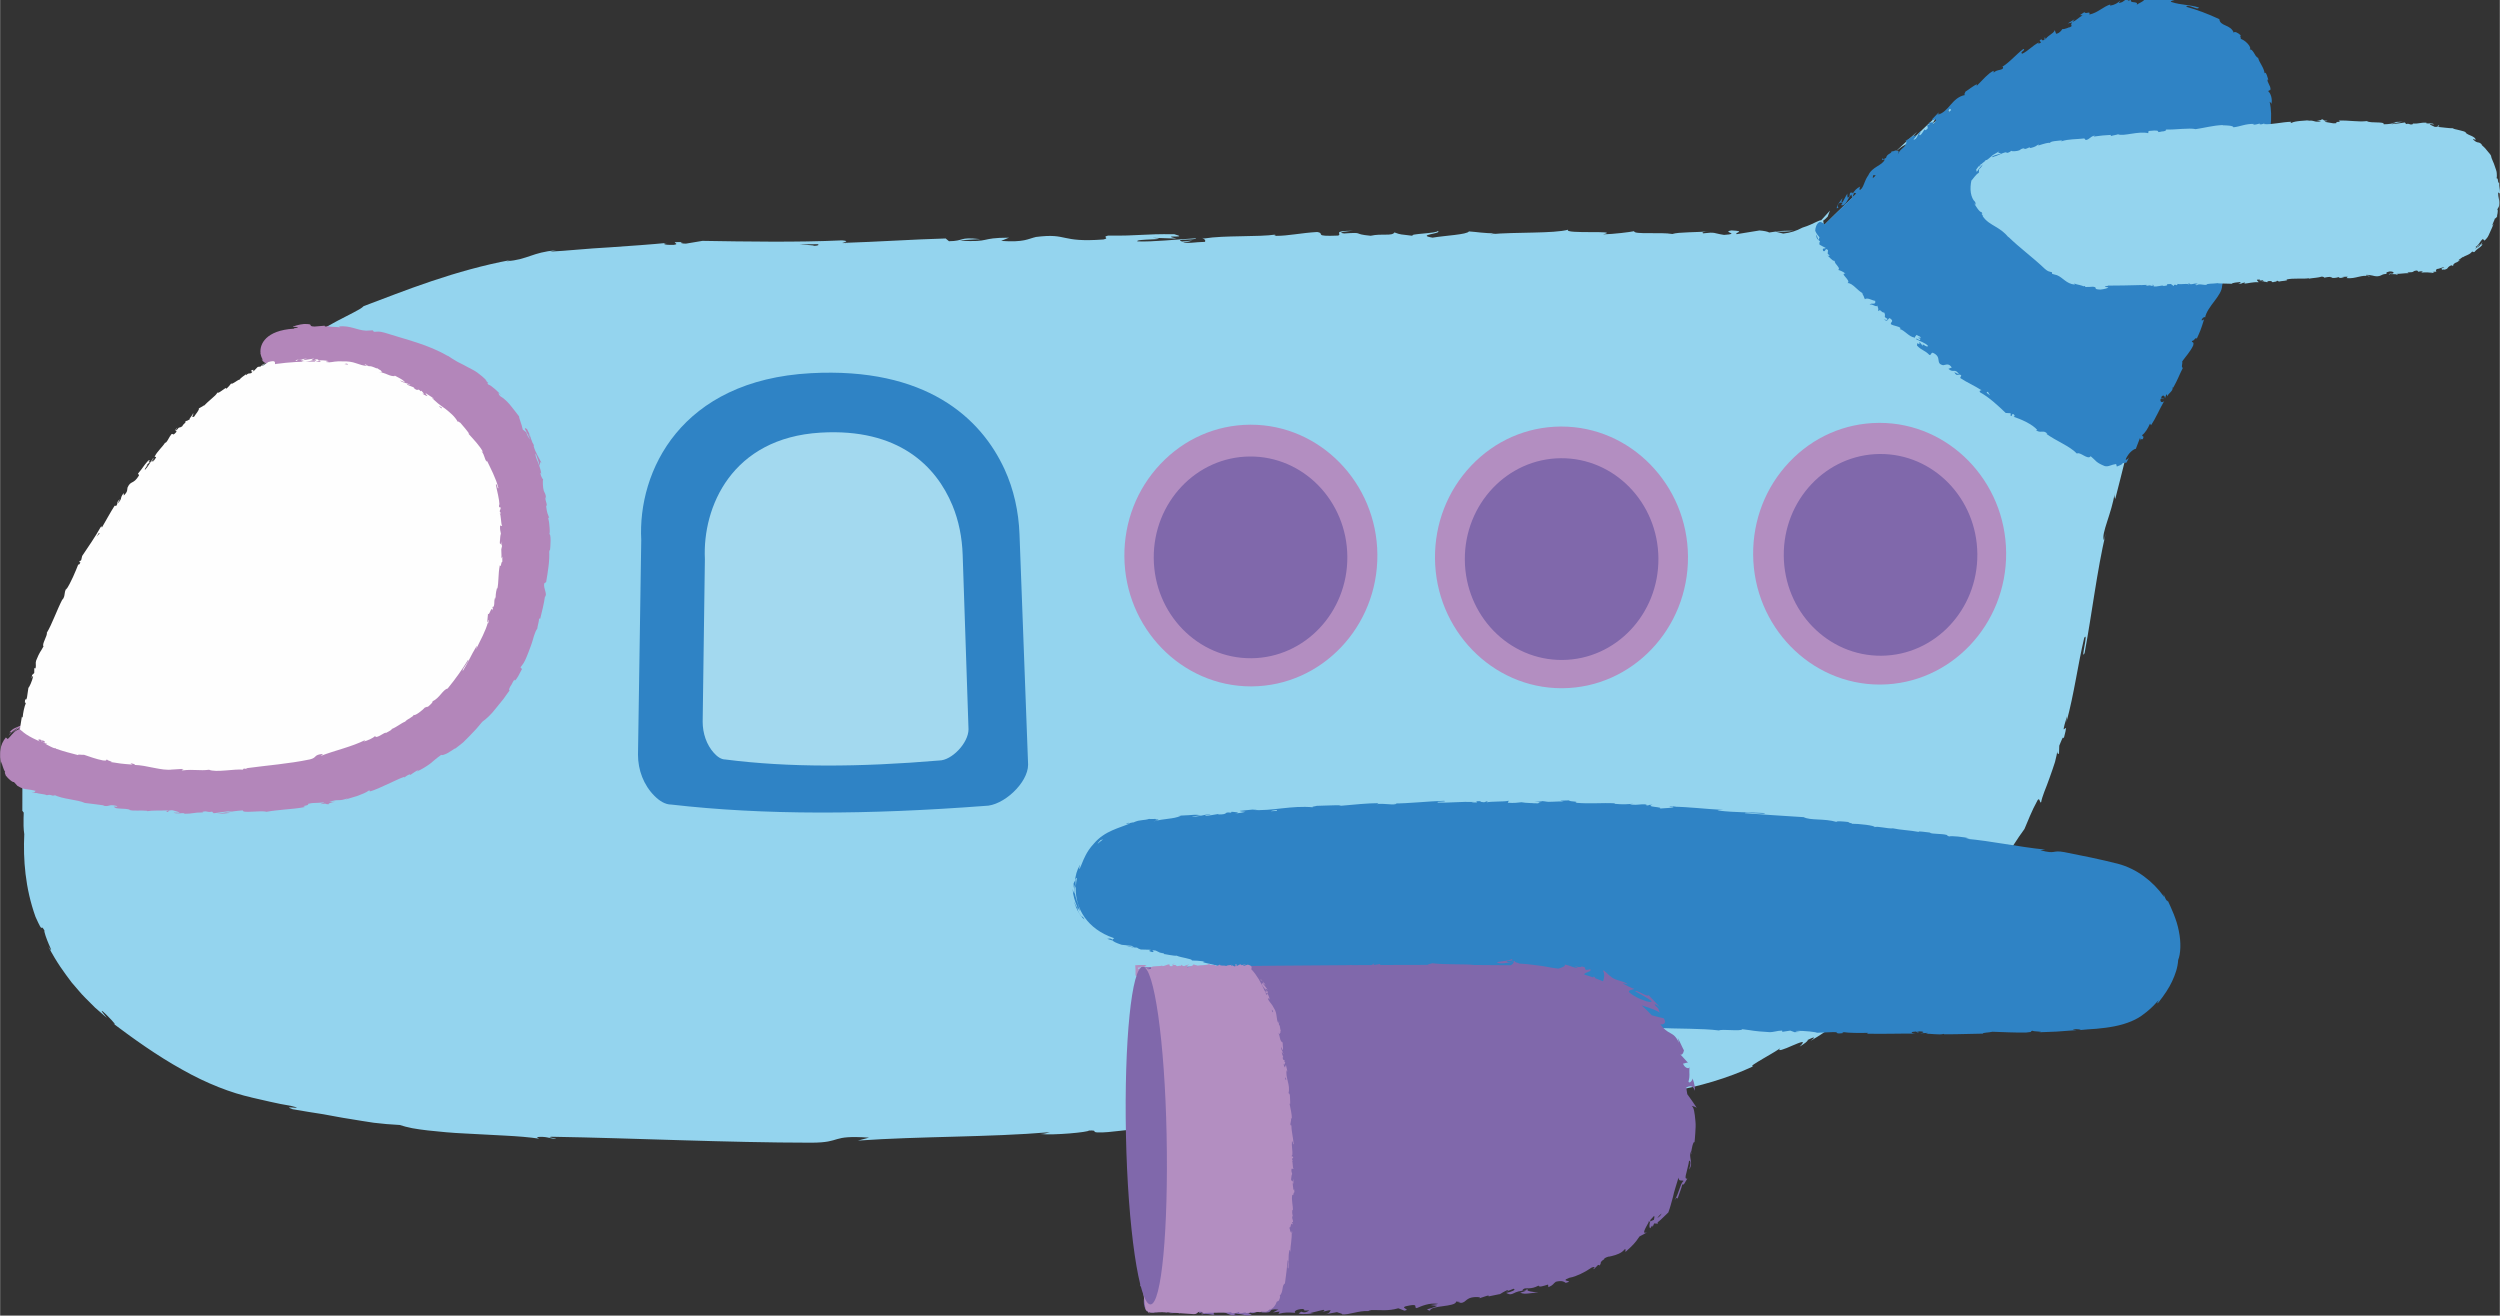
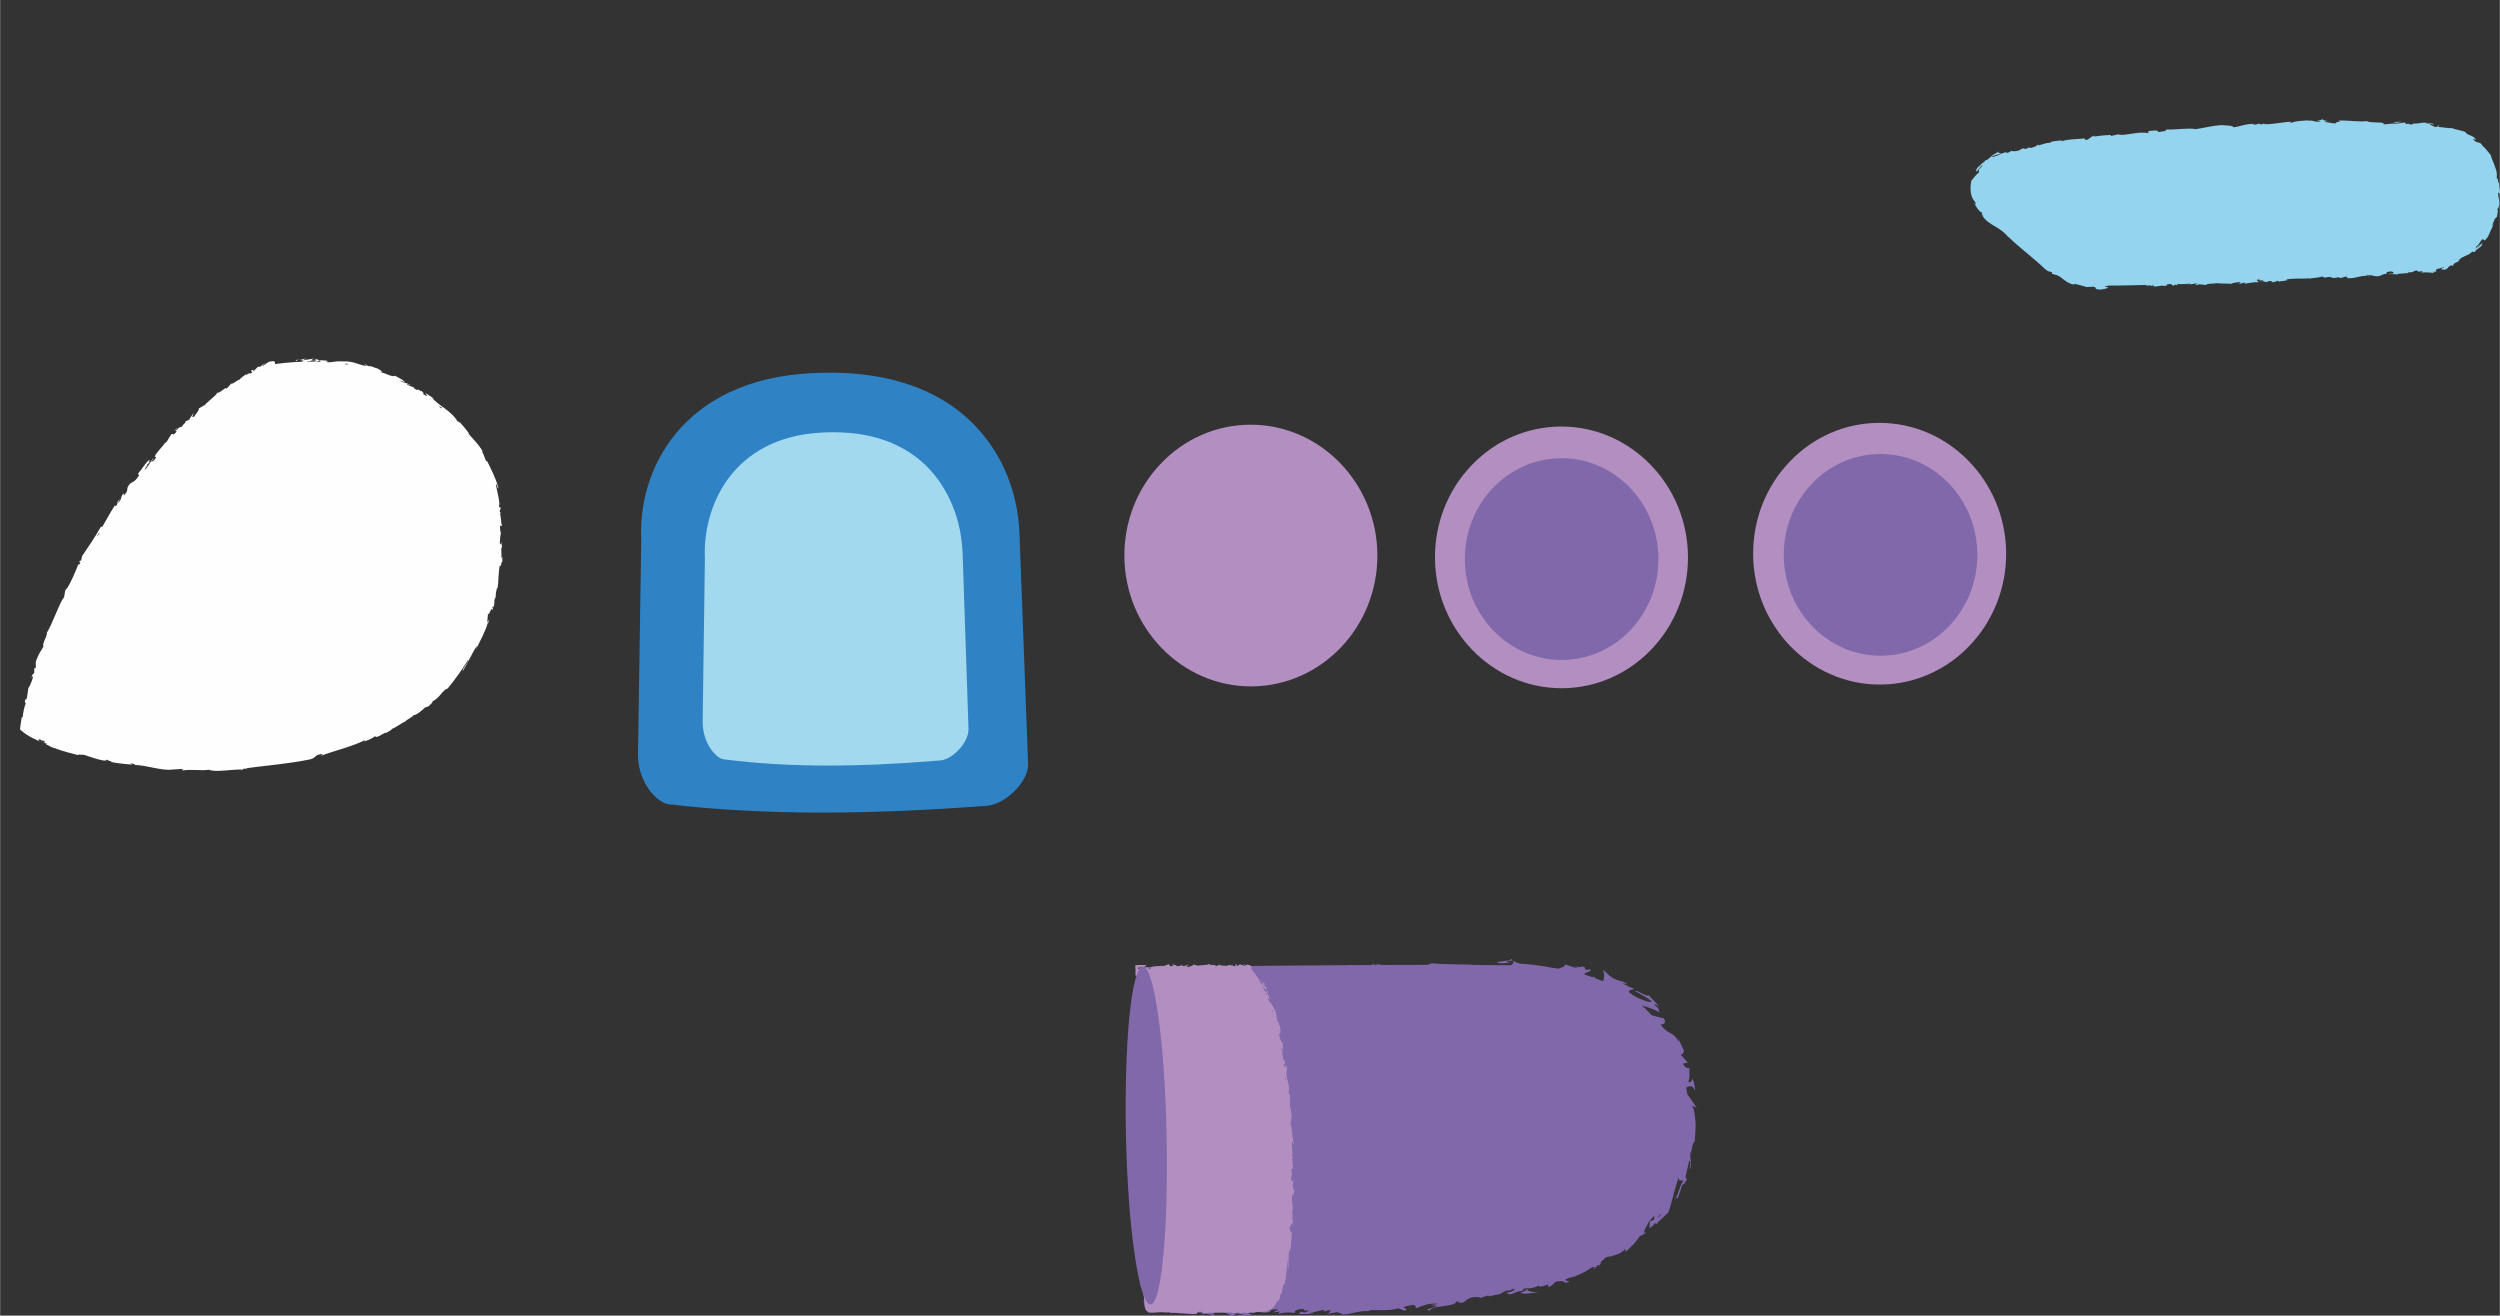
<svg xmlns="http://www.w3.org/2000/svg" xml:space="preserve" width="2533px" height="1333px" style="shape-rendering:geometricPrecision; text-rendering:geometricPrecision; image-rendering:optimizeQuality; fill-rule:evenodd; clip-rule:evenodd" viewBox="0 0 2533 1333.16">
  <rect x="0" y="0" width="2533" height="1333.16" fill="#333333" stroke="none" />
  <defs>
    <style type="text/css">  .fil5 {fill:#FEFEFE;fill-rule:nonzero} .fil1 {fill:#B38EC1;fill-rule:nonzero} .fil4 {fill:#B386BA;fill-rule:nonzero} .fil6 {fill:#A3D9EF;fill-rule:nonzero} .fil0 {fill:#94D4EE;fill-rule:nonzero} .fil2 {fill:#8068AB;fill-rule:nonzero} .fil3 {fill:#2F83C5;fill-rule:nonzero}  </style>
  </defs>
  <g id="Слой_x0020_1">
-     <path class="fil0" d="M2236.69 277.52c-0.73,0.25 -1.6,0.41 -2.05,-0.28 1.92,-4.46 3.81,-8.93 5.68,-13.42 0.35,1.26 -0.48,5.05 -3.63,13.7zm-1408.02 -30.07c1.53,0.79 -0.1,1.65 -4.48,1.67 2.37,-0.57 -7.89,-0.89 -14.4,-1.47 5.3,-0.05 11.9,-0.12 18.88,-0.2zm35.31 -0.85c-2.23,0.07 -5.31,0.17 -10.68,0.34 0,-0.02 0,-0.05 0,-0.05 4.45,-0.12 8.25,-0.23 10.68,-0.29zm1121.8 -142.12c2.54,-1.24 4.84,-1.85 4.64,-0.76 -5.56,4.18 -11.07,8.4 -16.5,12.65 3.92,-4 7.82,-8.02 11.86,-11.89zm96.27 -62.25c2,-0.33 3.98,-0.64 5.97,-0.96 -5.06,2.57 -10.13,5.25 -15.22,8.07 0.92,-1.13 3.38,-3.17 9.25,-7.11zm198.73 35c0.84,1.5 1.42,3.42 2.15,5.34 0.34,0.98 0.75,1.97 1.03,3 0.23,1.03 0.46,2.08 0.69,3.13 1.1,4.2 1.36,8.47 1.99,11.97 0.83,-8.23 0.38,-13.06 -0.42,-17.21 -0.52,-2.08 -1.07,-4.01 -1.73,-6.2 -0.76,-2 -1.61,-4.27 -2.79,-7.1l0.44 1.13c-3.44,-8.83 -7.92,-17.34 -13.43,-25.27 1.26,2.13 2.55,4.22 3.67,6.4 -8.27,-7.17 -15.32,-14.84 -24.38,-21.91 -4.51,-3.51 -9.49,-6.85 -15.2,-9.43 -5.64,-2.68 -11.98,-4.67 -18.87,-5.4 3.36,0.31 5.9,0.88 7.87,1.2 1.98,0.29 3.31,0.59 4.18,0.75 1.75,0.29 1.64,0 0.77,-0.57 -1.68,-1.26 -6.6,-3.05 -5.19,-3.93 -3.33,-1.62 -7.77,-2.99 -10.94,-4.12 -3.19,-0.96 -5.13,-1.69 -3.48,-1.75 -6.94,-0.22 -12.52,-0.95 -18.9,-1.42 -3.18,-0.21 -6.54,-0.12 -10.28,0.07 -3.7,0.51 -7.85,0.98 -12.38,2.5 -0.47,-0.34 -4.01,0.18 -7.09,0.48 -3.04,0.46 -5.66,0.69 -4.39,-0.62 -16.89,4.25 4.33,0.52 3.05,1.84 -12.77,3.82 -27.77,7.38 -43.74,13.03 -3.93,1.51 -7.96,3.06 -12.05,4.64 -4.03,1.72 -8.07,3.59 -12.16,5.53 -4.05,1.97 -7.99,4.28 -11.99,6.58 -3.98,2.35 -7.99,4.73 -11.75,7.57 -13.63,8.67 -21.03,14.79 -28.26,20.59 -3.63,2.86 -7.02,5.94 -11.12,9.22 -2.67,2.12 -5.62,4.46 -8.92,7.09 -2.59,1.8 -5.17,3.62 -7.74,5.45 -3.94,1.33 7.07,-8.15 7.07,-8.15 -6.94,4.21 -12.86,8.14 -18.54,12.22 -5.57,4.2 -10.89,8.55 -16.71,13.49 2.05,-2.41 -0.9,-1.01 -5.1,1.16 -9.5,7.77 -4.71,7.28 -18.02,16.49 1.59,-2.44 3.41,-5.86 7.53,-10.2 -10.9,9.56 -20.95,19.79 -31.87,29.99 -3.96,1.47 5.51,-7.44 8.96,-11.54 -12.57,11.2 -32.3,29.27 -34.62,34.45l6.46 -4.93c-1.86,0.99 -0.86,-1.68 1.61,-4.27 9.73,-10.75 16.21,-12.99 17.38,-12.86l-7.74 7.31c11.29,-3.57 32.01,-28.2 49.25,-41.03l-3.92 6.61c-52.91,41.66 -98.32,85.05 -121.84,108.42 -0.5,0.51 -1.06,0.95 -1.59,1.44 -0.06,-1.67 0.13,-3.59 -0.54,-4.63 1.14,-0.8 2.68,-2.14 4.67,-4.25l2.3 -6.13 -8.74 9.64c-0.01,0.01 -0.01,0.02 -0.02,0.03 -1.1,0.08 -2.63,0.63 -5.05,1.8 -3.04,1.4 -7.41,3.77 -14.2,5.84 -5.83,3.21 -12.25,5.25 -19.35,5.98l-7.61 -1.86 9.7 -0.11c2.78,-0.09 5.56,-0.39 8.28,-0.95 -2.36,0.02 -4.51,0.04 -6.5,0.05 -0.98,0.03 -1.93,0.06 -2.85,0.08 -1.1,0.06 -2.15,0.11 -3.19,0.17 -4.2,0.31 -7.99,0.98 -11.99,1.52 -1.9,-0.99 -5.22,-1.69 -9.9,-2.05l-23.18 3.77c-2.81,-1.51 10.39,-3.06 -5.17,-3.83 -10.85,1.77 10.42,3.36 -7.54,4.57 -11.31,-1.71 -8.02,-3.16 -21.26,-1.6 -1.87,-0.99 0.93,-1.64 6.18,-2.1 -11.8,1.24 -31.22,0.66 -37.3,2.77 -11.78,-2.11 -39.82,0.81 -38.68,-2.87 -3.71,0.89 -20.76,3.01 -31.6,3.24 19.77,-4.53 -40.56,0.04 -35.36,-4.72 -14.62,4.05 -52.9,2.16 -78.83,4.57 1.44,-0.33 4.29,-0.99 6.58,-0.81 -14.61,-0.21 -18.86,-1.37 -28.26,-2.04 -1.84,3.28 -24.58,4.21 -36.83,6.34 -17.92,-3 10.85,-3.93 5.2,-6.91 0.92,2.64 -31.09,2.92 -24.97,5.07 -13.72,-1.83 -11.81,-0.84 -18.89,-3.48 -2.37,4.1 -12.74,0.8 -24.07,3.4 -19.83,-1.83 -5.14,-3.78 -26.89,-2.33 -10.36,-1.15 8.98,-2.78 8.98,-2.78 -22.17,0.14 -10.39,3.11 -15.07,4.92 -26.44,1.13 -12.26,-2.15 -21.28,-3.63 -16.51,0.97 -29.15,3.92 -41.47,3.91 -0.92,-0.5 -3.32,-0.66 -0.52,-1.32 -17.44,2.61 -51.83,0.65 -72.14,3.93 -1.52,-0.26 -2.28,-0.5 -2.67,-0.73 3.31,1.5 3.84,3.07 3.17,4.19 -9.93,0.16 -18.42,2.13 -22.18,0.16 6.09,0 6.59,-0.82 9.43,-1.48l-10.39 0.98c-9.41,-2.79 14.19,-1.15 14.17,-3.28 -20.29,1.14 -43.92,3.79 -59.48,3.15 -3.28,-2.79 36.36,-1.36 15.58,-3.64l24.08 0.82c-18.44,-4.27 14.63,0.16 -2.32,-4.44 -31.69,-0.48 -35.42,1.84 -67.02,1.37 -7.1,1.65 2.38,2.3 -4.72,3.95 -44.87,3.33 -35.43,-6.72 -68.4,-2.55 -8.53,1.99 -11.8,5.62 -35.33,4.02l7.98 -3.3c-30.68,0.07 -17.45,4.8 -49.6,3.07 5.7,-1.35 24.09,-1.37 19.45,-1.69 -20.84,-2.27 -14.69,2.01 -30.69,2.22l-3.35 -2.79c-32.64,0.9 -68.58,3.41 -104.73,4.52 1.98,-0.88 8.17,-1.86 -0.31,-2.6 -45.58,2.11 -97.36,1.23 -141.41,0.51l-16.77 2.81c-3.91,0.06 -7.28,-0.94 -3.06,-1.51 -17.17,-0.54 -0.85,1.57 -9.07,2.72 -9.75,0.38 -12.93,-1.12 -6.76,-1.99 -15.15,1.5 -36.61,3.05 -58.48,4.54 -21.9,1.13 -44.03,3.57 -60.21,4.35l6.17 -1.49c-25.16,2.47 -27.28,9 -50.46,11.36l4.26 -1.38c-26.79,4.93 -54.43,12.74 -80.05,21.38 -25.66,8.61 -49.28,18.05 -68.93,25.37 -1.41,1.68 -5.23,3.82 -10.11,6.37 -4.82,2.67 -10.84,5.45 -16.56,8.56 -11.53,6.03 -22.13,12.75 -22.32,15.7 -13.67,7.21 -18.74,9.58 -25.09,12.86 -6.3,3.39 -14.03,7.49 -32.34,19.68 -9.6,6.76 -12.27,12.8 -23.29,22.15l-1.87 -1.79c-4.61,4.75 -9.09,9.63 -13.53,14.53 -3.35,1.41 -6.65,2.93 -9.95,4.47 -3.26,3.18 -6.61,6.24 -9.77,9.52 4.08,-3.59 9.41,-6.76 9.25,-5.68 -15.31,14.63 -38.84,34.21 -40.1,33.82 -5.69,6.2 -10.95,12.8 -16.41,19.19 -5.16,6.66 -10.56,13.09 -15.45,19.94 -0.05,-0.76 1.17,-2.85 2.88,-5.44 0.99,-1.39 2.11,-2.93 3.24,-4.5 -5.38,7.36 -6.35,7.89 -7.38,8.12 -1.13,0.29 -2.12,0.36 -8.93,10.75 2.52,-2.24 0.1,2.35 0.22,3.14 -8.8,8.73 -25.09,31.71 -35.12,49.92 0.17,-1.44 0.3,-2.92 0.53,-4.34 -19.84,31.99 -37.05,70.38 -49.49,110.7 5.3,-14.2 7.16,-9.84 3.79,1.94l-4.06 3.9c-0.76,8.07 4.8,-11.96 1.92,4.18 -2.53,7.4 -3.64,9.82 -4.43,9.14 -0.64,-0.64 -0.82,-4.36 0.16,-8.79 -1.57,6.19 -2.69,12.49 -4.04,18.71 -1.07,0.9 -0.36,-3.55 -1.06,-4.95 -0.59,7.9 -10.37,31.7 -9.15,43.5l-0.97 0.93c-0.81,5.22 -1.58,10.09 -2.29,14.67 -0.7,4.58 -0.98,8.92 -1.44,13.03 -0.78,8.23 -1.63,15.61 -1.78,22.79 -0.27,7.17 -0.69,14.09 -0.83,21.36 -0.01,7.27 -0.03,14.89 -0.04,23.47 0.58,0.11 0.98,1.5 1.28,1.44 0.03,0 0.04,0.21 0.1,0.05 0,0.23 0,0.47 0,0.71 -0.01,0.49 -0.03,1.02 -0.04,1.56 -0.03,1.06 -0.06,2.23 -0.1,3.48 -0.12,4.94 -0.12,11.02 0.72,16.23 -1.19,25.48 0.87,54.5 11.4,83.85 8.96,19.89 4.06,5.26 9.03,13.72 -0.6,1.11 2.17,8.73 4.51,14.17 2.42,5.39 3.89,8.85 -0.58,2.12 8.66,16.53 15.89,26.05 23.72,36.5 2.13,2.47 4.31,5.01 6.62,7.7 2.3,2.69 4.72,5.55 7.65,8.36 2.87,2.86 5.96,5.96 9.37,9.37 3.62,3.15 7.58,6.6 11.97,10.43 -3.1,-4.1 -6.95,-8.23 -4.31,-6.75 3.21,2.68 6.41,6.24 8.93,8.78 2.49,2.57 3.97,4.51 3.18,4.53l-1.86 -1.25c20.81,15.66 45.1,33.08 70.23,46.98 24.94,14.21 50.63,24.07 70.8,28.34l-2.27 -0.42c13.9,3.06 27.62,6.67 41.61,8.86 18.9,4.83 -11.77,-1.12 1.99,3.47 5.69,0.87 11.03,1.85 16.14,2.72 5.14,0.74 10.01,1.51 14.7,2.32 9.36,1.6 17.96,3.45 26.36,4.67 8.39,1.38 16.53,2.75 24.91,3.98 8.4,1.03 17.04,1.78 26.41,2.27 3.51,1.19 7.75,2.26 12.55,3.24 4.8,0.9 10.17,1.61 15.93,2.29 11.54,1.27 24.67,2.54 38.12,3.11 13.45,0.71 27.21,1.44 40.04,2.12 12.83,0.67 24.71,1.59 34.42,3.07l-2.19 -1.59c10.13,-0.92 12.14,1.35 19.55,1.97 -1.01,-1.19 -10.87,-1.71 -4.58,-2.3 85.3,1.43 175.94,5.95 263.36,6.03 31.97,-0.14 18.01,-7.85 58.33,-5.13l-11.37 3c64.38,-4.52 131.78,-3.24 194.72,-8.52 -3.73,0.78 -3.81,1.61 -9.96,1.84 13.39,1.51 49.24,-1.85 49.39,-3.54 9.83,-0.24 2.34,1.38 8.42,1.94 13.41,0.59 33.4,-4 40.58,-2.38 0.8,0.17 -1.02,0.47 -3.05,0.73 11.31,-1.09 36.64,-1.51 29,-3.24 23.71,0.01 45.17,-3.34 64.1,-2.93 12.16,-3.22 40.53,-1.01 44.23,-4.86 -1.48,3.9 41.61,0.62 56.44,-2.05 -4.93,1.45 13.06,0.39 7.3,2.32 17.05,-1.13 32.62,-2.81 29.53,-4.55 31.7,2.51 62.87,-7.75 80.94,-3.22 50.48,-5.54 97.2,-10.41 142.62,-15.04 -1.33,3.93 -50.27,4.41 -48.01,8.17 43.08,-4.94 67.67,-10.09 110.59,-13.22 11.16,-0.59 -6.15,2.25 -9.84,3.21 5.78,-0.71 11.51,-1.41 17.18,-2.11 5.84,-0.75 11,-1.22 17.74,-2.33l-0.77 0.13c15.94,-2.22 30.85,-5.83 45.19,-10.12 14.34,-4.32 28.03,-9.44 40.99,-15.5 -3.76,0.25 2.47,-3.32 9.84,-7.7 8.12,-4.63 17.56,-10.26 17.91,-11.11 -4.85,4.9 4.02,1.31 11.92,-2.19 7.94,-3.36 15.06,-6.43 7.26,1.07 4.39,-2.54 9.58,-6.31 8.03,-6.75 6.77,-3.21 9.21,-3.75 3.09,0.97 23.69,-14.12 14.26,-10.86 35.56,-23.69 0.39,0.78 -3.75,3.64 -5.45,5.81 9.97,-7.95 19.7,-16.1 37.21,-27.68 -0.61,0.95 0.88,0.54 -1.54,2.46 13.68,-10.15 24.83,-19.87 35.75,-30.3 11.45,-10.87 23.2,-22.04 37.53,-35.65 -5.52,10.97 10.15,-8.89 13.89,-8.3l13.5 -16.65 -6.8 5.45c6.34,-6.87 11.25,-14.25 16.31,-21.01 4.82,-6.98 9.44,-13.65 14.53,-19.86 -2.26,4.05 -4.8,7.93 -7.19,11.92 6.98,-9.37 13.3,-19.21 19.56,-29.05 -3.87,5.37 -8.04,10.52 -12.03,15.76 9.19,-16.52 -4.17,-0.43 10.03,-20.6 -2.39,4.4 9.94,-15.6 15.92,-23.38l-0.02 0.05c3.74,-8.45 6.82,-17.43 13.44,-29.45 2.33,-2.87 1.99,4.07 3.52,2.2 0.32,-2.36 1.52,-6.07 3.17,-10.47 1.66,-4.42 3.83,-9.5 5.59,-14.84 1.86,-5.29 3.78,-10.65 5.26,-15.43 1.26,-4.86 2.18,-9.1 2.39,-12.04 -0.53,3.84 0.96,4.54 1.65,3.43l0.29 -7.91c1.68,-4.01 2.56,-6.32 3.14,-7.42 0.62,-1.1 1,-0.95 1.46,-0.1 6.72,-25.05 -5.72,6.97 3.25,-22.39 -0.37,2.38 0.2,1.34 -0.64,6.28 8.07,-29.73 11.51,-58.23 18.07,-85.64 4.7,-7.54 -4.09,24.29 0.36,15.48 7.51,-39.96 12.48,-83.26 21.46,-121.46l-1.86 7.08c-3.21,-6.26 8.26,-28.09 10.86,-47.79 -0.78,4.8 0.94,6.76 0.76,5.37 3.47,-12.93 6.55,-26.23 10.37,-41.08 0.87,-3.75 2,-7.5 3.11,-11.4 1.18,-3.87 2.12,-8.01 3.6,-12.04 1.44,-4.05 2.8,-8.33 4.47,-12.62 1.95,-4.16 3.64,-8.47 6.04,-13.02 -0.55,1.66 -1.01,3.33 -1.35,4.95 8.56,-13.26 20.67,-36.47 28.78,-51.57 1.3,-5.07 5.86,-13.77 1.71,-9.17 14.73,-22.23 24.71,-45.55 33.68,-68.39 8.95,-22.87 16.87,-45.21 27.5,-66.39 -1.92,5.29 -3.78,12.93 -2.19,8.74 4.42,-12.65 8.54,-25.41 12.28,-38.29 -2.8,2.44 -2.67,4.68 -6.83,12.16 0.57,-5.16 3.3,-16.13 6.07,-25.63 -3.96,17.58 3.07,0.8 6.23,-6.47 -0.91,1.11 -0.84,-1.65 -1.59,-1.17 4.39,-9.69 3.67,-10.81 3.01,-12.86 -0.74,-2.09 -0.98,-4.97 2.92,-18.74l0.69 1.68c1.46,-10.66 1.81,-20.57 2.57,-32.06 2.53,-4.7 0.37,11.49 1.85,12.4 0.94,-8.16 0.22,-16.4 -0.88,-24.22 -1.08,-7.89 -3.09,-15.19 -4.66,-22.56z" />
    <path class="fil1" d="M1267.43 695.53c-70.15,0 -127.68,-59.03 -128.23,-131.6 -0.27,-35.23 12.69,-68.5 36.49,-93.68 24.04,-25.45 56.25,-39.62 90.68,-39.89l0.96 0c70.16,0 127.68,59.04 128.24,131.6 0.56,73.11 -56.49,133.03 -127.17,133.57l-0.97 0z" />
-     <path class="fil2" d="M1365.14 564.04c0.43,56.45 -43.13,102.55 -97.31,102.97 -54.17,0.41 -98.43,-45.01 -98.87,-101.46 -0.43,-56.45 43.13,-102.56 97.3,-102.97 54.18,-0.42 98.44,45.01 98.88,101.46z" />
    <path class="fil1" d="M1582.19 697.39c-70.15,0 -127.68,-59.03 -128.24,-131.6 -0.27,-35.23 12.69,-68.5 36.49,-93.69 24.05,-25.45 56.26,-39.62 90.68,-39.88l0.97 0c70.15,0 127.68,59.04 128.23,131.6 0.56,73.11 -56.48,133.03 -127.16,133.57l-0.97 0z" />
    <path class="fil2" d="M1680.36 565.78c0.43,56.45 -43.13,102.56 -97.31,102.97 -54.17,0.42 -98.43,-45.01 -98.86,-101.46 -0.44,-56.45 43.13,-102.56 97.29,-102.97 54.18,-0.41 98.44,45.01 98.88,101.46z" />
    <path class="fil1" d="M1904.58 693.68c-70.15,0 -127.68,-59.04 -128.23,-131.6 -0.27,-35.24 12.68,-68.51 36.48,-93.69 24.05,-25.46 56.26,-39.62 90.68,-39.88l0.97 -0.01c70.15,0 127.68,59.04 128.24,131.61 0.56,73.1 -56.49,133.02 -127.17,133.57l-0.97 0z" />
    <path class="fil2" d="M2003.54 561.5c0.43,56.46 -43.14,102.56 -97.3,102.97 -54.18,0.42 -98.44,-45.01 -98.87,-101.46 -0.44,-56.45 43.12,-102.55 97.3,-102.97 54.17,-0.41 98.43,45.01 98.87,101.46z" />
-     <path class="fil3" d="M1547.97 1029.71c-0.58,-0.48 0.15,-0.81 1.96,-0.57 -1.01,0.15 3.21,0.9 5.85,1.56 -2.19,-0.28 -4.92,-0.62 -7.81,-0.99zm-10.22 -1.15c-1.85,-0.2 -3.43,-0.36 -4.43,-0.47 0.92,0.09 2.2,0.22 4.44,0.45l-0.01 0.02zm-448.07 -137.34c0.52,-1.15 1.13,-1.98 1.43,-1.46 -0.59,2.81 -0.94,5.64 -1.08,8.46 -0.24,-2.3 -0.39,-4.64 -0.35,-7zm25.43 -39.97c0.84,-0.25 1.69,-0.45 2.53,-0.67 -1.98,1.45 -3.86,2.95 -5.64,4.52 0.22,-0.59 1,-1.68 3.11,-3.85zm178.34 -30.51c0.23,0.26 0.44,0.61 0.3,0.95 -2.03,0.13 -4.04,0.25 -6.04,0.37 0.46,-0.42 2.05,-0.86 5.74,-1.32zm914.23 122.53c-2.23,-11.77 -7.66,-23 -11.28,-30.91l-0.11 1.22c-3.05,-3.34 -2.38,-4.86 -4.29,-7.59 -0.1,0.67 2.22,4.36 0.37,2.28 -10.92,-15.2 -27.12,-27.86 -46.34,-32.98 -18.32,-4.65 -36.31,-8.25 -54.27,-11.8 -13.12,-2.39 -8.1,2.52 -24.37,-1.97l4.93 -0.59c-26.79,-2.69 -54.27,-8.69 -80.51,-11.04 1.6,-0.08 1.7,-0.49 4.24,-0.11 -5.35,-1.81 -20.33,-3 -20.54,-2.18 -4.04,-0.66 -0.83,-0.86 -3.27,-1.62 -5.44,-1.36 -14.03,-0.67 -16.83,-2.06 -0.32,-0.16 0.54,-0.15 1.44,-0.11 -4.65,-0.37 -15.28,-2.21 -12.28,-0.74 -9.71,-1.84 -18.78,-1.96 -26.5,-3.68 -5.25,0.6 -16.69,-2.72 -18.53,-1.12 0.94,-1.78 -16.98,-3.67 -23.29,-3.54 2.15,-0.32 -5.31,-1.21 -2.79,-1.71 -7.08,-0.8 -13.6,-1.21 -12.48,-0.1 -12.78,-3.8 -26.4,-1.25 -33.43,-4.88 -21.15,-1.35 -40.7,-2.56 -59.68,-3.99 0.86,-1.8 20.96,1.89 20.34,-0.15 -18.05,-1.05 -28.57,-0.43 -46.36,-2.41 -4.6,-0.67 2.69,-0.58 4.28,-0.76 -18.03,-0.91 -34.76,-3.08 -50.84,-3.28 0.05,-0.17 1.8,-0.23 3.44,-0.25 -3.17,-0.18 -7.32,-0.84 -7.03,0.04l3.09 0.01c4.95,1.6 -12.7,1.63 -13.32,2.31 5.53,-2.1 -15.76,-1.61 -7.04,-4.16 -2.09,0.03 -4.72,0.27 -4.29,0.87 -3.06,-0.37 -4.02,-0.76 -0.85,-1.21 -11.33,-0.25 -7.38,0.91 -17.62,0.24 0.07,-0.41 2.15,-0.44 3.24,-0.86 -5.24,0.47 -10.51,0.96 -19.15,0.07 0.46,-0.19 -0.19,-0.5 1.26,-0.47 -14.43,-0.8 -24.94,0.77 -40.91,-0.61 4.88,-1.6 -5.54,-0.8 -6.36,-2.39l-8.81 0.29 3.51 0.82c-7.7,-0.19 -14.53,0.81 -21.14,0.16l5.74 -0.52 -14.44 0.02 8.16 0.74c-7.8,0.65 0.8,1.94 -9.43,1.38 2.08,-0.15 -7.69,-0.07 -11.7,-1.01l0.03 0c-3.81,0.47 -7.73,0.97 -13.42,0.55 -1.48,-0.51 1.2,-1.71 0.24,-2.05 -3.77,1.22 -18.03,0.36 -22.78,1.79 1.58,-0.33 1.66,-1.15 1.14,-1.31l-3.15 1.08c-3.56,-0.32 -4.09,-0.48 -3.51,-1.14 -10.73,-0.12 3.42,1.96 -9.32,1.19 1,-0.1 0.52,-0.25 2.6,-0.42 -12.79,-0.43 -24.68,1.03 -36.43,0.67 -3.49,-1.5 10.25,-0.56 6.26,-1.81 -16.93,0.49 -35.01,2.68 -51.4,2.73l3.06 0.08c-2.21,2.25 -12.24,-0.71 -20.48,0.64 2.02,-0.24 2.61,-1.32 2.07,-1.06 -11.23,0.07 -22.91,1.3 -39.87,2.81l2.08 -0.66c-6.63,-0.21 -17.41,0.47 -24.56,0.56 -2.09,0.68 -6.17,0.81 -3.65,1.5 -22.18,-2.12 -41.84,4.05 -61.51,2.64 2.33,-0.16 5.53,-0.85 3.67,-0.73l-16.58 1.7c1.39,0.87 2.23,0.42 5.76,0.91 -2.06,0.73 -6.71,1.51 -10.82,1.82 7.41,-1.19 -0.18,-1.54 -3.45,-1.84 0.57,0.26 -0.52,0.66 -0.22,0.94 -8.8,-1.04 -1.31,1.98 -13.22,1.81l0.58 -0.55c-4.41,0.64 -8.43,1.66 -13.21,1.93 -2.08,-0.94 4.67,-0.93 4.89,-1.87 -6.7,0.68 -13.04,3.18 -19.2,2.74 2.81,-0.62 6.9,-1 9.73,-1.54 -6.74,-0.75 -7.48,-0.29 -12.4,0l0.48 -0.02 -11.41 0.58 2.93 0.06c-8.07,3.66 -17.02,2.49 -28.03,5.81 10.69,-3.19 1.66,-1.27 2.33,-2.62 -2.93,-0.05 -7.39,0.41 -6.19,-0.18 -2.6,0.95 -4.86,1.12 -7.4,1.4 -1.27,0.15 -2.6,0.3 -4.07,0.62 -1.49,0.4 -3.11,0.94 -4.91,1.75 -0.46,-0.41 -5.7,1.54 -4.79,0.21 -6.83,2.41 1.85,0.18 1.39,0.86 -5.12,2.13 -11.29,3.99 -17.84,6.86 -6.52,2.86 -13.33,7.1 -18.57,13.28 -4.69,5.09 -6.77,8.67 -8.59,12.14 -1.42,2.82 -2.75,5.67 -4.29,9.68 -0.6,1.26 -1.13,2.52 -1.64,3.8 -1.18,1.42 0.12,-3.45 0.46,-4.33 -3.4,5.9 -4.81,11.09 -5.29,17.51 -0.14,-1.35 -0.67,-0.07 -1.37,1.9 -0.18,5.33 1.06,3.58 0.87,10.48 -0.63,-1.13 -1.35,-2.62 -1.87,-5.23 0.35,6.37 2.14,12.48 4.72,18.35 -0.1,1.89 -2.35,-3.3 -3.29,-5.5 1.06,3.56 2.73,8.1 4.97,11.6 1.01,1.8 2.19,3.31 3.19,4.47 0.95,1.19 1.84,1.95 2.42,2.2 -0.67,-0.93 -1.2,-1.97 -1.74,-2.99 0.26,0.86 -0.86,0.33 -1.84,-0.89 -3.96,-5.01 -3.57,-8.3 -3.36,-8.7 0.69,1.36 1.22,2.79 2.04,4.07 0.03,-2.6 -1.77,-6.59 -3.19,-11.44 -1.49,-4.8 -2.5,-10.52 -1.98,-15.08 0.42,1.04 0.79,2.06 1.23,3.05 -0.45,21.32 12.04,41.7 38.1,50.66 0,0 0.31,0.07 0.89,0.21 -0.59,0.52 -1.37,0.99 -1.62,1.57 -0.49,-0.34 -1.34,-0.75 -2.64,-1.2l-2.9 0.35 5.37 1.69c0.1,0.01 0.17,-0.01 0.24,-0.01 0.55,0.98 2.86,2.3 9.12,4.37l9.87 1.01 2.89 1.61 -8.1 -1.75c4.39,1.89 7.48,1.78 10.85,1.98 0.66,0.66 1.94,1.3 3.8,1.91l9.85 0.26c0.98,1 -4.56,0.55 1.68,2.34 4.61,0.13 -3.87,-2.59 3.57,-1.54 4.41,1.87 2.92,2.27 8.48,2.72 0.65,0.65 -0.56,0.71 -2.75,0.46 4.94,0.48 12.79,2.48 15.49,2.01 4.57,2.09 16.31,3.19 15.45,4.88 1.61,-0.11 8.79,0.35 13.23,1.2 -8.54,0.47 16.54,3.56 13.93,5.42 6.38,-0.68 21.82,3.5 32.64,4.57 -0.62,0.04 -1.85,0.11 -2.76,-0.18 5.93,1.36 7.55,2.31 11.32,3.42 1.09,-1.45 10.48,-0.01 15.69,-0.03 7.03,2.96 -4.82,1.02 -2.81,2.95 -0.11,-1.37 13,1.17 10.71,-0.4 5.42,2.05 4.74,1.41 7.38,3.29 1.36,-1.82 5.28,0.7 10.17,0.31 7.95,2.5 1.74,2.27 10.79,3.31 4.13,1.4 -3.94,0.64 -3.94,0.64 9.09,1.72 4.54,-0.69 6.64,-1.2 10.93,1.58 4.81,2.05 8.36,3.5 6.86,0.85 12.3,0.45 17.35,1.41 0.33,0.32 1.3,0.58 0.09,0.69 7.39,0.05 21.32,3.69 29.94,3.64 0.59,0.24 0.89,0.43 1.02,0.57 -1.22,-1 -1.29,-1.81 -0.92,-2.31 4.08,0.69 7.74,0.37 9.11,1.63 -2.5,-0.46 -2.78,-0.1 -4,0l4.35 0.33c3.6,2.1 -5.92,-0.54 -6.11,0.52 8.41,1.04 18.36,1.4 24.69,2.88 1.11,1.62 -15.05,-2 -6.71,0.65l-9.82 -2.17c7.19,3.47 -6,-1.17 0.56,2.36 12.98,2.55 14.71,1.69 27.65,4.25 3.06,-0.29 -0.78,-1.31 2.28,-1.6 18.7,1.67 14,5.89 27.92,6.12 3.67,-0.39 5.3,-1.95 14.86,0.46l-3.55 1.08c12.63,2.08 7.56,-1.16 20.66,1.9 -2.45,0.29 -10.02,-0.99 -8.14,-0.5 8.4,2.57 6.2,0.04 12.81,0.96l1.17 1.59c13.54,1.61 28.53,2.77 43.54,4.41 -0.88,0.31 -3.51,0.44 -0.05,1.29 18.99,1.54 40.31,5.22 58.55,7.71l7.11 -0.52c1.62,0.18 2.97,0.85 1.18,0.91 7.09,1.18 0.44,-0.73 3.91,-0.87 4.07,0.32 5.3,1.23 2.69,1.35 12.67,0.39 36.12,0.59 49.34,3l-2.61 0.17c5.12,0.7 8.23,0.08 11.03,-0.4 2.84,-0.48 5.58,-0.87 10.37,-0.2l-1.85 0.18c22.45,1.06 47.28,0.44 64.38,2.62 3.29,-1.7 22.21,1.2 23.7,-1.24 12.8,1.45 9.12,1.81 27.17,2.93 4.82,0.19 7.21,-1.41 13.18,-1.58l0.12 1.29 8.12 -1.24 4.29 1.6 5.6 -0.25c-2.23,-0.1 -4.73,-0.64 -4.39,-1.01 8.75,-0.45 21.29,1.2 21.5,1.85l20.69 -0.85c-0.36,0.39 -2.44,0.56 -4.62,0.75 7.77,-0.63 0.66,1.49 10.06,0.49 -1.35,-0.31 0.74,-0.76 0.97,-1.01 5.03,0.84 16.51,0.92 25.01,0.68l-1.65 0.87c15.34,0.38 32.34,-0.2 49.56,-0.1 -6.18,-0.45 -4.75,-1.97 0.3,-2.1l2.01 1.37c3.26,-0.82 -5.27,-0.54 1.42,-1.53 6.43,0.17 4.32,1.56 0.63,1.98l7.82 -0.45c0.46,0.4 -1.38,0.61 -1.86,1.13 3.21,-0.84 13.5,1.37 18.13,-0.1l0.44 0.41c17.21,0.04 25.02,-0.53 39.05,-0.66 0.26,-1.17 5.74,-0.93 9.91,-1.91 10.31,0.27 21.76,1.03 34.18,0.78 8.72,-0.77 2.53,-1.04 6.44,-1.83 0.66,1.06 13.07,0.68 6.65,1.58 14.9,-0.48 19.04,-0.59 37.88,-2.17 -2.07,-0.37 -4.37,-0.47 -3.2,-0.88 3.42,-0.3 7.8,0.17 7.34,0.7l-0.9 0.14c5.23,-0.48 11.07,-1.05 17.03,-1.34 2.98,-0.34 6.01,-0.67 9.02,-1.01 3.04,-0.25 6.02,-1 9.02,-1.46 11.91,-2.27 23.17,-6.79 30.06,-12.62l-0.77 0.66c4.95,-3.73 9.64,-7.77 13.63,-12.45 5.99,-6.02 -2.97,4.26 1.87,0.15 6.23,-7.95 10.61,-14.56 13.77,-21.35 3.09,-6.76 5.64,-13.51 6.16,-21.73 2.51,-6.03 3.1,-17.73 0.61,-29.39z" />
-     <path class="fil4" d="M272.29 368.92c-0.1,-0.06 -0.11,-0.09 -0.17,-0.14 0.19,0.03 0.37,0.08 0.55,0.09 -0.11,0.67 -0.28,1.35 -0.4,2.01 0.05,-0.64 0.1,-1.29 0.06,-1.93 -0.02,-0.01 -0.04,-0.03 -0.04,-0.03zm263.31 71c-0.06,-0.05 -0.17,-0.12 -0.23,-0.16 0.28,0.08 0.56,0.19 0.86,0.47 1.01,1.79 1.09,2.5 0.99,2.86 -0.44,-0.86 -0.95,-1.86 -1.62,-3.17zm20.61 101.53c0.78,-0.06 0.82,-2.9 0.58,-6.44 -0.13,-1.77 -0.29,-3.72 -0.54,-5.59 -0.36,-1.86 -0.7,-3.65 -0.99,-5.12l1.23 0.86c-1.85,-4.9 -2.27,-5.02 -3.21,-11.89 0.03,-1.66 0.82,-1.54 0.68,0.67 0.14,-5.53 -1.22,-4.15 -1.7,-10.79l1.12 2.36c-0.8,-5.6 -1.13,-5.1 -2.47,-8.03 -1.07,-3.41 -1.28,-10.62 -0.67,-11.62 -0.81,-0.62 -2.4,-3.42 -2.92,-6.71 0.28,-0.53 0.81,0.59 1.08,1.15 -0.77,-4.69 -1.97,-8.02 -3.02,-10.99 -1.29,-2.9 -2.47,-5.42 -3.01,-8.68 0.32,-0.25 0.36,-0.72 0.29,-1.27 1.23,3.57 2.34,6.79 3.12,9.05 0.65,2.3 0.88,3.66 0.79,3.39 1.06,-0.29 -0.33,-6.28 2.32,-1.97 -2.13,-4.56 -6.78,-11.83 -8.22,-17.63 -0.01,-0.31 0,-0.62 0.07,-0.88l0.32 0.53c-0.39,-1.33 -1.06,-2.39 -1.69,-3.38 -0.65,-1.8 -1.04,-2.96 -1.8,-4.63 0.48,-1 -2.46,-6.65 -3.85,-9.38 -0.92,0.76 -2.76,-2.77 -1.73,0.91 -0.18,-0.45 0.48,0.4 1.33,2.23 0.23,0.41 0.47,0.88 0.65,1.13 -0.05,-0.04 -0.11,-0.09 -0.17,-0.15 0.85,1.81 1.97,4.16 3.25,6.84 -1.56,-1.94 -3.05,-3.98 -3.88,-7.32 -1.28,-1.1 -2.79,-2.22 -3.63,-2.86 -0.63,-4.32 -3.94,-11.73 -3.67,-13.25 -2.81,-3.76 -6.27,-8.07 -9.43,-12.02 -3.25,-3.89 -6.89,-6.88 -9.54,-8.38 -1.94,-1.78 -1.53,-2.7 -1.93,-3.68 1.17,1 2.34,2.39 3.12,2.79 -3.65,-3.84 -11.22,-10.94 -13.07,-10.75 -4.36,-5.06 3.73,1.43 -3.2,-4.49l1.26 0.42c-3.09,-3.3 -6.25,-5.93 -9.41,-8.22 -3.15,-2.32 -6.63,-3.85 -9.93,-5.66 -1.67,-0.89 -3.34,-1.79 -5.06,-2.7 -1.76,-0.83 -3.54,-1.71 -5.34,-2.69 -3.61,-1.96 -7.24,-4.45 -11.37,-7.24 1.14,0.78 1.71,1.16 1.84,1.52 -19.54,-11.67 -43.13,-16.99 -64.24,-23.75 -6.1,-1.71 -6.97,-0.94 -10.88,-0.92l-1.12 -1.46 -6.73 0.33c-9.29,-0.39 -15.6,-5.37 -27.6,-4.36l1.45 0.95c-4.21,-0.51 -13.4,-0.4 -12.65,-1.28 -0.45,0.14 -1.43,0.82 -3.06,0.31l-0.11 -0.66c-3.48,0.19 -6.96,0.59 -10.42,0.87 -8.08,-0.39 1.28,-2.69 -10.59,-2.6 -2.2,0.17 -5.33,0.81 -7.7,1.47 -2.29,0.63 -4.27,1.48 -3.23,1.56 2.07,-0.24 4.66,0.01 4.89,0.66 -1.33,0.2 -2.64,0.39 -3.97,0.65 -0.04,0.12 -0.08,0.25 -0.12,0.37 -0.29,0.03 -0.52,0.06 -0.62,0.08 -27.44,1.77 -34.63,15.34 -33.2,25.25 -0.13,-0.13 -0.25,-0.22 -0.38,-0.36 0.18,0.38 0.34,0.76 0.5,1.13 0.42,2.19 1.27,4.17 2.41,5.77 -0.3,-0.04 -0.79,-0.43 -1.51,-1.4 0.41,1.08 0.83,1.84 1.2,2.4 0.45,0.51 0.89,0.8 1.26,1.09 0.74,0.62 1.55,0.99 2.7,2.04 0.22,0.18 -0.02,0.19 -0.39,0.16l1.68 0.22c0.4,0.37 0.06,1.24 0.11,1.9 -0.25,-0.6 -1.42,0.87 -0.75,-1.19 -0.57,1.58 -0.83,2.65 -1.03,3.92 -0.25,1.55 -0.37,2.95 -0.48,4.21 -0.23,2.51 -0.29,4.45 -1.32,5.71l0.05 -0.65c-1.5,7.86 -0.2,4.68 0.34,6 -0.39,1.62 -0.78,3.23 -1.2,4.85l-2.99 3.06 0.92 1.34c-0.35,1.05 -1.06,3.13 -1.44,2.6 -0.32,4.18 0.73,-0.52 0.85,2 -1.32,2.39 -2.2,5.96 -3.1,8.98 -0.99,3 -1.91,5.48 -3.06,5.72 0.3,2.12 2.34,-4.59 1.16,1.01 -2.64,0.82 -1.63,6.4 -4.38,10.59 -0.53,-1.78 1.66,-5.87 -1,-1.67 0.74,3.39 -3.72,8.69 -4.85,12.62 1.32,0.74 -2.83,8.46 -5.03,15 -0.34,-0.62 -6.01,11.5 -9.34,16.98l-0.14 -0.28c0.84,1.77 -2.31,7.58 -4.15,12.04 -0.72,-0.58 -0.67,-1.52 0.1,-4.03 -0.67,1.34 -1.29,2.71 -1.99,4.04 -0.06,1.16 -0.48,2.53 -1.67,5.2l-0.5 -1.52c-2.7,5.34 -4.36,11.37 -8.83,17.74 0.49,0.61 2.87,-1.41 3.32,-0.45 -0.67,1.22 -1.34,2.44 -2.02,3.67 -0.25,-0.3 -0.32,-0.85 0.11,-1.87 -0.27,0.64 -0.79,2.42 -1.69,3.54l0.73 -3.34c-2.07,2.88 -0.18,2.01 -1.62,4.44 -0.69,-0.45 -1.52,1.54 -1.9,0.86 0.28,-0.67 1.49,-1.98 1.73,-3.09 -1.64,2.73 -4.02,5.78 -5.19,6.57 0.54,0 0.96,0.55 -0.13,2.62 -2.97,5.22 -1.88,1.28 -4.01,4.09 -0.23,1.55 -2.69,4.54 -1.71,5.25 -0.92,1.5 -1.58,1.48 -2.22,1.89 -1.16,2.93 -7.45,12.46 -4.52,10.16l0.49 -0.63c-0.06,0.13 -0.14,0.3 -0.22,0.46 -4.4,9.31 -12.01,17.49 -17.25,26.16l-0.33 -0.25c-2.99,5.28 -7.43,11.22 -9.16,15.28 -1.03,1.47 -3.08,3 -3.03,2.1 -2.45,3.92 -2.38,4.62 -6.84,9.62 2.14,-4.18 -1.45,0.93 2.36,-4.16 -3.79,4.66 -5.13,5.35 -8.1,11.17 0.47,-2.38 -3.77,2.82 -5.22,5.29l3.12 -2.91c-1.8,2.67 -3.56,4.85 -5.39,7.04l-0.15 -2.06c-8.8,8.66 -11.39,19.2 -19.51,24.65 -1.31,3.12 4.76,-4.71 3.8,-1.75 -3.74,4.25 -9.04,7.48 -10.17,8.84 -5.54,5.41 -3.13,6.79 -8.78,12.61 1.03,-0.47 2.71,-0.32 -0.94,4.54 -3.9,4.12 -6.17,3.82 -4.1,0.89 0.87,-1.03 1.42,-1.42 1.5,-1.27 1.08,-1.48 2.51,-3.41 0.62,-2.09l-0.11 0.87c-2.24,1.76 -7.35,7.61 -6.74,5.7 -2.48,3.5 -0.61,1.91 1.68,-0.29 -5.33,4.95 -7.62,8.36 -13.01,13.51 1.02,-0.66 2.17,-1.08 1.37,-0.21 -7.97,7.5 -2.63,4.13 -7.58,9.66 -3.48,2.49 -0.23,-2.32 -5.01,3.43 -3.55,2.88 -1.61,-0.24 -0.63,-1.8 -4.04,5.53 -9.37,8.51 -12.26,11.06l2.27 -2.77c-1.36,1.66 -2.61,2.87 -3.88,4.11l2.14 -0.71c-1.61,1.34 -2.89,2.57 -3.15,2.24 -1.12,1.94 2.34,0.06 -0.17,3.63 -2.4,1.53 -5.84,6.24 -7.47,5.87 6.31,-5.24 -0.55,-0.95 2.83,-4.61 -0.82,0.84 -1.77,1.73 -3,2.68 -0.33,0.1 0.04,-0.39 0.41,-0.84 -7.02,4.69 -1.84,3.7 -8.39,9.39 0.35,-1.27 -2.45,0.23 -3.42,1.26 2.67,-2.24 2.08,-0.14 -0.01,2.37 -4.61,3.15 -4.42,4.12 -6.72,5.91l2.77 -1.86c-0.44,1.25 -2.63,3 -5.61,5.48 -0.6,-0.25 2.58,-2.41 1.32,-1.78 -1.32,1.8 -3.49,2.96 -5.84,4.2 -1.16,0.64 -2.44,1.17 -3.65,1.87 -0.61,0.35 -1.22,0.72 -1.81,1.13l-0.87 0.65c-0.59,0.41 -0.93,0.73 -1.32,1.18 -0.88,0.51 -0.94,0.03 -1.18,-0.19 -0.17,-0.26 -0.35,-0.47 -0.68,-0.54l-0.31 0.16 -0.6 0.31c-0.4,0.18 -0.77,0.35 -1.12,0.52 -0.71,0.31 -1.36,0.57 -1.96,0.79 -1.22,0.41 -2.15,0.96 -3.18,1.35 -1,0.45 -2.07,0.85 -3.22,1.57 -1.1,0.82 -2.35,1.87 -3.82,3.37 1.26,-0.42 1.91,-0.7 1.79,-0.36 -0.1,0.37 -1.15,1.23 -2.58,3.75 2.64,-3.53 6.2,-6.27 9.97,-8.59 -2.26,1.84 -4.43,3.62 -6.14,5.87 0.75,-0.62 1.49,-1.28 2.22,-1.95 0.76,-0.62 1.6,-1.12 2.36,-1.67 1.52,-1.07 2.92,-2.02 4.08,-2.28 -3.28,2.27 -2.82,2.13 -0.95,1.87 -2.52,0.69 -4.88,1.97 -6.65,4.04 -2,1.81 -3.47,4.13 -5.75,6.13l-1.89 -1.6c-3.1,3.74 -4.99,7.93 -5.45,12.62 -0.5,2.29 -0.24,4.76 -0.32,7.34 0.37,2.58 0.46,5.38 1.33,8.38 -0.17,-1.34 -0.57,-2.61 -0.48,-3.96 1.03,1.47 1.92,7.3 4.25,10.57 -0.97,0.12 0.14,2.33 0.76,4.03 0.25,-0.32 1.34,1.76 3.24,3.28 1.78,1.64 3.77,3.26 4.78,2.83l3.69 4c4.15,2.43 6.84,3.25 9.54,3.42 2.69,0.34 5.22,0.6 9.3,1.76 -2.73,0.19 0.88,1.77 -4.84,0.88 2.76,0.76 5.21,1.58 5.41,1.04 1.49,0.93 7.93,1.05 10.3,2.34 1.26,-0.07 1.85,-0.81 4.95,0 0.3,0.24 -0.11,0.39 -0.11,0.39 0.11,-0.39 5,0.63 2.49,-0.91 7.98,4.57 24.01,4.87 31.14,8.33 6.18,0.81 13.63,1.62 19.21,2.46 -0.39,0.19 -0.07,0.4 -1.11,0.16 7.61,1.82 5.06,-1.71 13.72,0.31 4.32,1.91 -4.76,0.1 -2.02,0.96 0.87,2.9 10.65,1 16.41,3.14l-1.45 0c4.45,1.41 11.18,0.2 18.58,0.93 0,0 -0.38,0.21 -0.07,0.39 2.59,-0.47 6.3,-0.64 10.25,-0.65 3.95,-0.11 8.16,-0.1 11.74,-0.09 -2.28,0.93 -3.28,0.38 -1.98,1.53 3.21,0.02 -0.84,-1.78 5.56,-1.73 2.04,0.73 6.64,1.42 7.21,2.55 -2.02,-0.02 -4.03,-0.07 -6.05,-0.18 3.04,1.7 7.84,0.22 11.01,0.59l-0.42 0.63c9.29,0.01 9.44,-1.46 19.39,-1.39l-1.02 -0.49c5.43,-1.63 4.56,0.91 9.98,-0.3l1.66 1.64c3.59,-0.37 12.55,-1.93 18.96,-2.41 -3.59,1.33 -11.12,2.19 -15.78,3.05 3.57,-0.1 12.12,-0.49 13.95,-1.36 -1.43,0.21 -3.23,0.66 -4.65,0.46 4.33,-1.45 10.03,-2.16 17.1,-2.65 -1.06,3.29 18.5,-0.32 23.85,1.44 6.21,-1.15 12.43,-1.66 18.91,-2.36 6.49,-0.6 13.27,-1.09 20.49,-2.56 -5.55,-1.55 4.22,-0.81 2.88,-3.16 3.28,-0.73 4.57,-0.92 4.92,-0.82l-0.71 0.02c0.31,0 0.49,-0.01 0.76,-0.01l-0.01 -0.01c3.5,-0.03 6.95,-0.33 10.43,-0.57 2.56,0.2 -3.07,1.25 -2.65,1.74 7.38,-1.41 3.3,0.39 8.32,-0.02 -1.2,-0.67 2.27,-1.83 6.53,-2.42l-6.15 0.16c9.92,-3.52 9.35,0.04 19.27,-3.98l-3.03 1.65c2.56,-0.94 7.42,-2.21 12.19,-3.74 4.72,-1.73 9.36,-3.65 11.57,-5.44 1,-0.01 2.44,0.25 0.22,1.17 6.29,-1.72 12.85,-4.94 19.09,-7.81 6.32,-2.73 12.04,-5.85 16.91,-7.37l-0.64 0.97c2.14,-1.17 3.35,-2.82 6.38,-3.52 -0.03,0.3 -0.62,0.97 0.42,0.53 1.13,-0.63 5.28,-3.88 8.27,-5.1l-2.1 1.93c5.8,-2.67 9.91,-5.37 13.68,-8.08 3.61,-2.99 6.89,-5.95 11.25,-8.97 0.49,0.76 2.93,-0.06 5.8,-1.41 2.75,-1.54 5.9,-3.62 8,-5.01l0.02 0.31c3.02,-2.2 5.74,-4.32 8.28,-6.41 2.4,-2.27 4.59,-4.54 6.75,-6.77 2.13,-2.24 4.24,-4.46 6.42,-6.74 2.14,-2.3 4.07,-4.94 6.34,-7.51 3.6,-2.45 9.03,-7.35 13.8,-13.67 2.49,-3.08 5.09,-6.28 7.6,-9.38 2.33,-3.25 4.49,-6.45 6.62,-9.18 -1.43,1.58 -1.01,-1.07 0.16,-3.22 2.1,-2.5 3.74,-8.1 4.83,-6.88l-0.56 1c2.55,-1.32 5.27,-7.46 7.72,-12.04l-1.57 -1.74c1.14,-1.32 2.24,-2.81 3.29,-4.42 1.02,-1.63 1.79,-3.47 2.62,-5.33 1.63,-3.73 3.1,-7.72 4.47,-11.52 1.51,-3.76 2.36,-7.52 3.37,-10.65 1.01,-3.14 2.07,-5.68 3.3,-7.25 0.35,-3.3 1.82,-7.09 1.84,-10.4l1.11 0.46c2.09,-8.78 3.48,-13.16 5.12,-24.18l0.52 2.39c0.94,-6.21 -2.27,-8.37 -1.56,-14.05l1.99 -1.48c1.77,-10.73 3.79,-21.73 3.03,-32.6 0.24,0.19 0.73,0.54 0.67,2.31 0.78,-5.09 1.56,-19.96 -0.75,-18.07z" />
    <path class="fil5" d="M100.12 540.07c0.55,-0.1 0.68,0.46 0.09,1.35 0.07,-0.64 -1.43,1.39 -2.54,2.57 0.69,-1.1 1.54,-2.47 2.45,-3.92zm4.54 -7.38c-0.28,0.47 -0.67,1.12 -1.34,2.26l-0.02 -0.02c0.57,-0.93 1.05,-1.73 1.36,-2.24zm219 -167.18c0.63,0.3 1.11,0.75 0.97,1.11 -1.66,-0.07 -3.32,-0.15 -5.01,-0.18 1.34,-0.37 2.68,-0.68 4.04,-0.93zm27.87 2.97l1.11 1.07c-1.25,-0.22 -2.47,-0.46 -3.75,-0.65 0.46,-0.18 1.24,-0.32 2.64,-0.42zm96.1 44.54c-0.09,0.28 -0.24,0.61 -0.52,0.81 -0.86,-0.74 -1.7,-1.48 -2.58,-2.22 0.5,-0.06 1.39,0.26 3.1,1.41zm61.2 150.91l-0.93 2.03c0.45,-4.55 -0.52,-8.62 0.17,-12.5l0.48 3.41c0.09,-2.85 0.02,-5.69 0.01,-8.54l-0.72 4.81c-0.68,-4.62 -1.98,0.42 -1.39,-5.57 0.17,1.22 0.05,-4.52 0.96,-6.88l0 0.01c-0.51,-2.24 -1.11,-4.52 -0.81,-7.87 0.46,-0.89 1.75,0.64 2.06,0.06 -1.37,-2.16 -0.9,-10.63 -2.56,-13.31 0.4,0.91 1.22,0.89 1.36,0.57l-1.22 -1.76c0.15,-2.12 0.28,-2.45 0.96,-2.17 -0.45,-6.31 -1.72,2.19 -1.7,-5.35 0.15,0.58 0.28,0.28 0.57,1.48 -0.37,-7.53 -2.52,-14.4 -3.77,-21.25 1.04,-2.41 1.8,5.88 2.53,3.27 -2.51,-9.98 -7.78,-19.62 -11.94,-28.39l0.66 1.7c-2.52,-0.19 -2.34,-6.98 -5.96,-10.63 0.79,0.93 1.88,0.7 1.5,0.55 -3.31,-5.91 -8.11,-11.01 -14.87,-18.45l1.22 0.61c-2.14,-3.31 -6.34,-8.14 -9.11,-11.35 -1.28,-0.52 -2.87,-2.34 -2.46,-0.71 -3.2,-5.94 -8.22,-9.81 -12.91,-13.58 -2.47,-1.75 -4.94,-3.42 -7.21,-5.27 -1.14,-0.92 -2.23,-1.89 -3.28,-2.9 -1.1,-0.96 -2.14,-1.98 -3.12,-3.1 1.13,0.81 2.98,1.54 2.09,0.89l-8.31 -5.36c0.08,1.25 0.72,1.24 1.95,3.06 -1.36,-0.22 -3.75,-1.61 -5.83,-2.83 4.07,1.81 0.84,-1.32 -0.51,-2.77 0.11,0.42 -0.63,0.35 -0.65,0.69 -3.45,-4.16 -1.76,1.18 -7.07,-3.47l0.57 -0.23c-2.32,-1.23 -4.79,-1.72 -7.21,-3.13 -0.51,-1.52 2.71,0.82 3.31,0.11 -3.57,-1.79 -7.91,-1.74 -10.58,-4.38 1.63,0.5 3.77,1.61 5.41,2.11 -2.88,-2.97 -3.44,-2.89 -5.94,-4.42l0.24 0.16 -5.97 -3.21 1.45 1c-5.76,0.81 -9.47,-3.72 -16.53,-3.83 6.74,0.33 1.36,-0.64 2.24,-1.69 -1.51,-0.86 -3.87,-2.06 -3.05,-2.16 -3.35,0.02 -4.82,-2.55 -9.57,-2.31 -0.09,-0.44 -3.3,-0.83 -2.35,-1.65 -4.12,-0.66 0.78,0.92 0.31,1.32 -3.28,-0.07 -6.8,-1.34 -10.72,-2.65 -3.88,-1.41 -8.32,-2.04 -12.97,-1.89 -3.97,-0.17 -6.32,-0.07 -8.62,0.24 -1.68,0.27 -3.32,0.54 -5.49,0.71 -1.1,-0.1 -2.18,-0.21 -3.3,-0.29 -0.16,-0.56 2.75,-0.92 2.75,-0.92 -3.91,-0.86 -6.91,-0.94 -10.65,-0.72 0.77,-0.31 0,-0.66 -1.13,-1.19 -3.01,0.09 -2.03,1.49 -5.98,0.94 0.68,-0.46 1.56,-1.2 3.02,-1.68 -3.57,0.43 -7.06,1.25 -10.71,1.68 -0.99,-0.69 2.18,-1.11 3.48,-1.6 -4.13,0.44 -10.7,0.73 -11.89,2.07 0.89,0.03 1.77,0.11 2.66,0.25 -1.49,0.08 -0.83,-0.94 0.27,-1.17 3.5,-0.94 5.11,0.3 5.32,0.71l-2.6 0.3c2.74,2.34 10.41,-0.56 15.69,-0.51l-1.75 1.4c-12.48,-0.2 -25.7,0.53 -39.74,2.44 -0.15,0.07 -0.31,0.16 -0.47,0.23 -0.06,-1.99 0.88,-4.45 -6.81,-2.21l-4.79 3.59 -2.09 0.06c1.43,-0.83 2.91,-1.54 4.4,-2.27 -2.95,0.38 -4.16,1.96 -5.66,3.38 -0.64,-0.22 -1.53,-0.14 -2.65,0.26l-4.16 4.36c-0.99,-0.31 1.5,-2.59 -2.06,-1.02 -1.88,2.14 3.05,0.14 -0.47,2.93 -2.83,0.68 -2.51,-0.35 -4.93,1.99 -0.66,-0.18 -0.23,-0.82 0.78,-1.68 -2.22,1.99 -6.49,4.26 -7.15,6.01 -3.02,0.71 -8.04,5.67 -8.82,4.04 -0.5,0.9 -3.33,4.2 -5.44,5.83 2.62,-4.69 -8.15,5.84 -8.48,3.28 -0.82,1.91 -3.26,4.1 -6.03,6.43 -2.73,2.38 -5.73,4.97 -7.83,7.44 0.17,-0.35 0.51,-1.05 1,-1.33 -2.84,2.21 -4.08,2.4 -6.03,3.69 0.74,1.54 -3.17,5.58 -4.72,8.33 -4.34,1.8 0.68,-3.2 -1.36,-3.39 1.03,0.81 -4.77,6.15 -2.89,5.96 -3.1,1.63 -2.42,1.67 -4.61,1.9 0.99,1.88 -2.03,2.43 -3.16,5.26 -4.2,2.69 -2.25,-0.48 -5.58,3.78 -2.23,1.39 0.59,-2.54 0.59,-2.54 -3.85,3.9 -0.72,2.9 -0.9,4.35 -4.24,4.95 -2.92,1.36 -5.04,2.4 -2.6,3.17 -3.61,6.5 -5.73,8.66 -0.34,-0.01 -0.81,0.36 -0.57,-0.36 -2.07,3.93 -8.55,9.49 -10.65,14.29 -0.35,0.19 -0.57,0.24 -0.72,0.24 1.12,-0.1 1.79,0.32 2.1,0.8 -1.58,1.86 -2.24,4.02 -3.58,4.08 0.97,-1.13 0.77,-1.47 0.98,-2.2l-1.33 2.22c-2.59,0.81 1.87,-2.99 1.08,-3.66 -2.93,4.06 -5.63,9.35 -8.4,12 -1.61,-0.28 5.33,-7.17 1.1,-4.05l4.19 -4.21c-4.59,2.04 2.42,-2.66 -2.06,-1.01 -5.26,5.78 -5.1,7.11 -10.22,12.97 -0.47,1.87 1.27,0.27 0.8,2.14 -5.7,9.51 -8.21,4.62 -11.58,12.28 -0.5,2.25 0.45,3.96 -3.76,8.02l-0.11 -2.52c-4.57,6.01 -0.65,4.83 -6.11,10.63 0.3,-1.51 3,-5.13 2.18,-4.32 -3.99,3.44 -1.35,3.48 -3.62,6.67l-1.63 -0.14c-4.35,6.76 -8.5,14.61 -12.99,22.26 -0.09,-0.64 0.36,-2.16 -1.13,-0.64 -5.48,9.79 -12.7,20.26 -18.77,29.28l-0.98 4.19c-0.47,0.83 -1.33,1.3 -1.05,0.27 -2.41,3.48 0.58,0.56 0.04,2.58 -1.07,2.15 -2.13,2.45 -1.72,0.93 -2.72,7.01 -7.93,19.73 -12.52,26.2l0.34 -1.53c-3.08,5.3 -0.71,7.29 -4.17,11.9l0.28 -1.07c-6.08,11.77 -10.75,25.65 -16.06,34.42 0.97,2.43 -5.43,11.99 -3.31,13.66 -3.57,6.76 -3.44,4.51 -7.48,14.43 -0.96,2.7 0.19,4.52 -0.61,7.95l-1.26 -0.29c-0.04,1.66 -0.1,3.3 -0.07,4.97l-2.16 2.03 -0.56 3.28c0.42,-1.25 1.3,-2.55 1.6,-2.25 -0.85,5.11 -4.19,11.9 -4.79,11.89l-1.78 12.17c-0.35,-0.28 -0.27,-1.45 -0.19,-2.7 -0.36,4.39 -1.54,-0.01 -1.6,5.62 0.45,-0.73 0.67,0.59 0.89,0.77 -1.32,2.78 -2.8,9.43 -3.18,14.48l-0.72 -1.1c-0.2,1.12 -0.4,2.26 -0.6,3.42 -0.23,1.47 -0.47,2.95 -0.7,4.45 -0.18,1.07 -0.33,2.16 -0.44,3.24l-0.19 1.62c-0.15,0.32 0.22,0.44 0.4,0.63l0.65 0.53c1.74,1.37 3.39,2.99 5.23,4.1 4.74,3.07 9.38,5.22 14.17,7.39 -3.24,-1.93 -1.78,-2.94 1.02,-1.83l0.55 1.74c2.12,0.04 -2.67,-1.78 1.4,-1.06 3.46,1.64 1.78,2.43 -0.45,1.98l4.52 1.36c0.1,0.48 -1,0.26 -1.46,0.63 2.07,0.01 7.07,4.24 10.19,3.82l0.11 0.47c9.72,3.4 14.32,4.25 22.35,6.46 0.46,-1.07 3.53,0.04 6.16,-0.28 5.79,1.91 12.17,4.37 19.38,5.76 5.17,0.48 1.68,-0.66 4.08,-0.88 0.15,1.17 7.38,2.39 3.5,2.45 8.69,1.43 11.12,1.83 22.24,2.61 -1.14,-0.58 -2.45,-0.99 -1.7,-1.24 2.02,0.11 4.47,1.05 4.12,1.53l-0.54 0.04c12.48,0.21 28.34,6.33 38.48,4.63l-0.57 0.08c3.46,-0.22 6.91,-0.34 10.35,-0.64 4.73,0.32 -2.87,0.72 0.61,1.48 11.17,-1.39 17.59,0.63 26.75,-0.66 7.2,3.03 25.16,-1.02 34.83,-0.08l-0.62 -0.69c2.4,-0.94 3.03,0.17 4.87,0.18 -0.32,-0.56 -2.75,-0.43 -1.25,-0.97 20.76,-2.85 43.1,-4.46 64.3,-8.91 7.72,-1.76 3.4,-4.82 13.45,-5.57l-2.37 2.03c14.87,-5.8 31.28,-9.13 45.26,-16.22 -0.75,0.62 -0.63,1.02 -2.05,1.55 1.69,-0.11 4.62,-1.19 6.91,-2.3 2.21,-1.1 4.14,-2.24 4.03,-2.64 2.29,-0.73 0.77,0.51 2.31,0.39 3.3,-0.52 7.65,-4.36 9.57,-4.34 0.22,0 -0.15,0.32 -0.59,0.64 2.41,-1.55 8.22,-4.12 6.06,-4.18 5.56,-2.11 9.59,-5.92 14.01,-7.66 1.98,-2.6 8.82,-4.97 8.64,-6.99 0.78,1.94 9.33,-4.75 11.77,-7.68 -0.63,1.24 2.9,-1.55 2.24,-0.02 3.3,-2.75 6.1,-5.5 4.9,-5.77 7.53,-3.41 10.44,-11.87 15.5,-13.05 8.11,-9.87 14.83,-19.49 20.75,-29.16 1.38,1.42 -7.02,10.41 -5.24,11.13 5.78,-9.28 7.94,-15.25 13.47,-24.35 1.58,-2.29 -0.06,1.76 -0.24,2.74 4.66,-9.74 9.78,-18.51 12.21,-27.86 0.15,0.08 -0.05,1.12 -0.27,2.08 0.63,-1.79 1.86,-4 0.98,-4.1l-0.45 1.79c-1.13,1.18 -1.05,-0.8 -0.76,-3.1 0.2,-2.35 0.59,-5.04 0.34,-5.3 1.36,3.81 3.51,-8.7 4.91,-2.96 0.2,-1.24 0.26,-2.85 -0.37,-2.74 0.69,-1.71 1.18,-2.18 1.26,-0.2 1.49,-6.61 -0.05,-4.54 1.49,-10.44 0.4,0.12 0.25,1.35 0.56,2.09 0.01,-3.2 -0.02,-6.38 1.36,-11.33 0.18,0.35 0.63,-0.17 0.3,1.33 1.72,-8.7 0.74,-15.12 2.59,-24.58 1.46,3.02 0.96,-3.2 2.55,-3.57l-0.03 -5.25z" />
    <path class="fil3" d="M997.99 816.63c-118.76,8.99 -223.82,9.47 -317.96,-1.35 -6.18,0 -11.98,-3.74 -16.97,-8.74 -11.01,-11 -16.72,-26.24 -16.72,-41.8l3.3 -217.51c-3.72,-69.67 40.02,-161.96 171.85,-169.07 116.35,-6.27 172.09,44.94 196.21,97.19 9.57,20.73 14.39,43.32 15.24,66.12l8.71 233.35c0,18.53 -25.13,41.81 -43.66,41.81z" />
    <path class="fil6" d="M951.52 770.63c-80.93,6.81 -152.53,7.18 -216.68,-1.03 -4.22,0 -8.17,-2.83 -11.57,-6.61 -7.5,-8.34 -11.39,-19.89 -11.39,-31.68l2.25 -164.81c-2.54,-52.79 27.27,-122.73 117.11,-128.1 79.29,-4.76 117.27,34.04 133.71,73.64 6.52,15.7 9.81,32.82 10.39,50.1l5.93 176.81c0,14.04 -17.13,31.68 -29.75,31.68z" />
-     <path class="fil3" d="M2012.97 398.05c0.18,-0.87 0.98,-1.32 1.79,-0.68 -0.77,0.11 0.9,1.91 1.75,3.35 -0.96,-0.8 -2.2,-1.72 -3.54,-2.67zm-4.8 -3.27c-0.87,-0.57 -1.62,-1.07 -2.1,-1.38 0.45,0.28 1.06,0.67 2.13,1.35 -0.01,0.01 -0.03,0.03 -0.03,0.03zm-33.79 -281.09c-0.31,-0.78 -0.06,-1.89 1.31,-3.58 0.44,0.36 0.98,0.86 1.32,1.44 -0.88,0.71 -1.75,1.43 -2.63,2.14zm-76.75 66.89c-0.15,-0.63 -0.05,-1.6 0.64,-3.27l2.35 0.52c-1,0.92 -2.01,1.85 -2.99,2.75zm-20.43 19.21l1.34 -4.35c0.85,-0.05 1.86,0.25 2.22,0.96 -1.23,1.16 -2.4,2.28 -3.56,3.39zm424.13 -94.38c0.86,-1.73 0.67,-4.88 0,-7.54 -0.78,-2.67 -1.95,-4.82 -2.77,-4.73 -0.14,-2.49 1.4,-0.79 1.99,-2.45 0.56,-3.68 -4.13,-7.99 -2.76,-10.23 0.24,-0.38 0.88,0.8 1.19,1.38 -0.79,-0.99 -1.3,-3.58 -2.06,-5.58 -0.77,-1.99 -1.52,-3.37 -2.27,-1.96 -0.86,-6.33 -5.38,-10.63 -6.6,-15.66 -2.01,-0.75 -3.14,-3.19 -4.37,-5.3 -1.34,-2.04 -2.66,-3.8 -4.38,-3.04 1.66,-1.04 0.4,-3.67 -1.95,-6.19 -2.31,-2.57 -5.27,-4.21 -7.24,-4.89 1.68,-0.01 -1.55,-3.03 0.57,-3.22 -3.07,-2.88 -6.65,-4.69 -7.28,-2.77 -1.53,-4.19 -5.1,-6.05 -8.4,-7.44 -3.29,-1.44 -5.94,-2.83 -6.23,-6.37 -11.63,-5.44 -22.67,-9.58 -33.6,-12.57 0.82,-1.7 3.81,-0.63 6.69,0.38 2.89,1.01 5.53,2.27 6.17,0.34 -10.73,-3.18 -17.55,-2.23 -27.69,-5.5 -2.6,-1.13 1.89,-1.23 2.99,-1.63 -10.9,-1.11 -21,-3.99 -30.72,-1.83 0.02,-0.37 1.06,-0.72 2.05,-0.99 -1.92,0.02 -4.46,-0.46 -4.2,1.22l1.84 -0.54c2.96,2.34 -7.23,5.49 -7.35,6.84 2.72,-5.22 -9.26,-0.22 -4.98,-6.91 -1.22,0.45 -2.67,1.43 -2.22,2.53 -1.87,-0.12 -2.55,-0.64 -0.87,-2.21 -6.56,2.05 -3.89,3.32 -9.8,4.5 -0.16,-0.81 0.96,-1.4 1.39,-2.49 -2.68,2.34 -5.33,4.35 -10.34,5.12 0.16,-0.56 -0.58,-1.02 0.88,-1.43 -8.46,2.54 -12.74,8.45 -21.94,10.5 1.17,-4.4 -3.4,0.16 -5.11,-2.48 -1.46,0.93 -2.86,1.96 -4.27,2.95l2.48 0.51c-4.08,1.81 -6.58,5.53 -10.38,6.36l2.35 -2.62c-2.37,1.44 -4.78,2.8 -7.08,4.31 1.54,-0.4 3.1,-0.78 4.68,-1.12 -3.21,3.45 2.2,3.24 -3.3,5.2 0.89,-0.82 -3.85,1.99 -6.71,1.55l0.01 -0.02c-1.38,1.94 -2.79,3.91 -5.94,4.88 -1.22,-0.43 -1.17,-3.32 -1.97,-3.6 -0.52,3.3 -8.42,5.89 -9.22,9.69 0.42,-1.03 -0.4,-2.44 -0.83,-2.56l-0.39 2.72c-2.07,0.5 -2.49,0.4 -2.91,-0.88 -5.31,2.93 3.74,2.29 -3.23,4.72 0.39,-0.45 -0.01,-0.57 0.81,-1.47 -6.57,3.15 -10.93,8.73 -16.99,11.53 -3.36,-1.52 4.37,-3.85 1.05,-4.8 -7.62,5.8 -14.25,14.03 -22.29,18.64l1.62 -0.69c1.42,4.38 -6.9,2.11 -9.58,6.49 0.75,-0.92 -0.17,-2.86 -0.14,-2.28 -5.7,2.97 -9.96,8.42 -16.85,15.2l0.28 -1.61c-3.65,1.36 -8.23,5.41 -11.72,7.49 -0.26,1.63 -2.19,2.89 -0.08,3.34 -13.88,2.45 -16.38,17.37 -28.29,20.13 1.01,-0.85 1.78,-2.78 0.97,-2.11l-6.53 6.81c1.8,1 1.69,0.11 4.16,0 -0.19,1.64 -1.64,4 -3.42,5.49 2.41,-3.67 -2.02,-2.35 -4.11,-2.01 0.62,0.26 0.56,1.16 1.06,1.52 -5.94,0.52 1.84,3.45 -4.71,6.02l-0.38 -1c-1.56,2.02 -2.44,4.54 -4.67,6.07 -2.29,-0.97 1.34,-2.52 0.28,-4.02 -2.79,2.56 -2.91,8.05 -6.95,8.6 0.8,-1.51 2.55,-3.03 3.37,-4.54 -4.54,0.45 -4.44,1.23 -6.81,2.73l0.24 -0.13 -5.59 3.34 1.69 -0.55c0.27,7.5 -6.55,7.17 -8.8,14.23 2.25,-6.78 -0.62,-2.23 -1.94,-4.43 -1.69,0.55 -4.05,1.64 -4,0.63 -0.88,3.54 -4.82,2.19 -6,7.25 -0.68,-0.48 -2.45,2.1 -3.31,0.13 -2.49,3.11 1.64,0.43 2.07,1.41 -2.64,6.07 -12.76,7.11 -16.6,15.79 -4.05,5.76 -3.7,8.74 -6.81,13.62 -0.48,0.46 -0.96,0.91 -1.44,1.36 -1.64,-0.13 -0.06,-3.5 -0.06,-3.5 -3.58,1.71 -5.48,3.85 -7.43,6.98 0.04,-1.02 -0.92,-0.94 -2.34,-0.85 -1.93,2.13 0.65,3.45 -2.9,5.2 -0.16,-1.11 -0.57,-2.73 -0.19,-4.34 -1.94,2.87 -3.27,6.29 -5.28,9.23 -1.66,-0.37 0.02,-3 0.27,-4.53 -2.4,3.18 -6.44,8 -5.73,10.45l1.77 -0.89c-0.69,-0.02 -1.18,-1.38 -0.82,-2.18 1.2,-3.62 4.04,-2.82 4.74,-2.37l-1.43 2.1c5.16,1.67 6.64,-7.48 10.48,-10.72l0.72 3.2c-16.88,16.11 -27.32,26.65 -27.32,26.65 -0.05,0.15 -0.07,0.32 -0.12,0.47 -1.52,-0.88 -2.88,-2.16 -4.45,-2.46 -0.87,-0.27 -1.96,0.17 -3.17,1.63 -0.66,0.8 -1.11,1.7 -1.53,2.95 -0.49,1.33 -0.7,2.68 -0.81,4.33 1.24,2.79 2.79,4.78 4.34,6.57 -0.33,0.95 -0.6,1.8 -0.87,2.72 -0.84,-1.63 -1.58,-3.54 -2.24,-5.54 -0.34,2.05 0.18,3.31 0.91,4.43 0.77,0.99 1.83,1.67 2.79,2.44 -0.68,0.95 -0.87,2.03 -0.58,3.34 2.08,1.3 4.2,2.3 6.27,3.31 -0.88,1.44 -3.99,-0.64 -2.51,3.19 2.97,1.32 1.39,-4.03 4.84,-0.94 0.1,3.31 -1.48,3.46 1.65,5.25 -0.53,0.97 -1.45,0.78 -2.58,-0.03 2.68,1.72 5.07,5.88 7.62,5.73 0.09,3.64 6.59,7.01 3.63,9.2 1.27,0.08 5.47,1.87 7.33,3.65 -6.47,-0.51 6.38,7.31 2.13,9.6 5.26,-0.16 10.06,7.9 16.02,10.64 -0.46,-0.02 -1.39,-0.04 -1.63,-0.56 2.24,2.66 2.12,4.23 3.22,6.31 2.59,-2.04 6.98,1.17 10.48,1.67 0.92,5.19 -4.5,1.03 -5.62,4.13 1.67,-2.06 7.19,3.14 7.64,0.53 1.05,3.63 1.4,2.59 0.8,5.71 3.17,-2.61 2.68,1.54 6.36,1.49 2.12,4.63 -1.68,3.66 2.99,6.17 0.99,2.57 -3.4,0.59 -3.4,0.59 3.88,3.55 3.86,-0.6 5.86,-1.18 5.24,3.51 0.65,3.62 1.21,6.21 3.48,1.98 7.58,1.83 9.7,3.82 -0.17,0.52 0.13,1.03 -0.78,1.08 4.71,0.85 9.35,7.9 15.01,8.62 0.1,0.44 0.07,0.75 -0.01,0.99 0.4,-1.68 1.32,-2.95 2.15,-3.71 1.82,1.46 4.56,1.3 3.95,3.4 -1.06,-0.96 -1.67,-0.42 -2.59,-0.37l2.44 0.9c-0.16,3.63 -3.21,-1.36 -4.58,0.27 4.27,2.35 10.07,4.05 12.39,6.99 -1.21,2.68 -7.22,-4.7 -5.05,0.35l-3.67 -4.45c0.48,6.2 -2.46,-2.45 -2.44,3.77 5.23,5.42 7.37,4.22 12.62,9.56 2.3,-0.16 1.04,-2.15 3.33,-2.33 9.99,4.42 2.04,10.79 10.5,12.67 2.76,-0.24 5.56,-2.56 8.76,2.32l-3.46 1.37c5.53,4.68 6.06,-1.09 10.75,5.2 -1.83,0.19 -5.15,-2.6 -4.52,-1.64 2.36,4.99 3.86,0.67 6.85,2.96l-1.1 2.73c6.4,4.3 14.41,7.74 21.58,12.35 -0.88,0.4 -2.58,0.25 -1.49,2.13 9.51,5.21 18.42,13.69 26.07,20.97l4.66 0.22c0.75,0.54 0.8,1.87 -0.3,1.7 2.84,3.05 1.05,-1.16 3.2,-0.86 2,1.14 1.74,2.86 0.11,2.66 7.1,2.31 19.41,7.5 24.43,13.68l-1.63 -0.17c4.48,3.97 8.26,-0.75 11.73,4.01l-1.12 -0.16c10.39,7.56 23.78,12.41 31.05,20.06 3.15,-2.32 11.16,6.92 13.93,2.64 3,2.55 4.03,3.77 5.44,5.08 1.49,1.24 3.2,2.66 8.72,4.92 0.39,0.12 0.76,0.18 1.12,0.19 0.52,0.06 1.03,0.06 1.52,0.02 1.02,-0.07 1.98,-0.39 2.91,-0.7 1.88,-0.61 3.64,-1.26 6.08,-1.57l0.73 2.57c2.06,-0.85 4.17,-1.54 5.62,-2.72l0.22 -0.78c1.24,-0.04 2.57,-0.22 4.02,-0.56l2.48 -5.12c-1.29,1.76 -3.25,2.96 -3.57,2.08 0.85,-1.87 1.95,-3.65 3.2,-5.38 1.03,-1.39 1.86,-2.15 2.86,-3.04 1.93,-1.65 3.78,-2.62 4.37,-2.33l4.25 -11.1c0.57,0.57 0.31,1.76 0.04,3.02 1.04,-4.42 2.73,1.24 3.58,-4.44 -0.9,0.36 -1.1,-1.14 -1.48,-1.52 2.8,-1.64 6.16,-7.19 8.03,-11.65l1.05 1.69c4.81,-7.23 8.52,-16.19 13.36,-24.62 -2.45,2.63 -4.71,0.41 -3.57,-2.21l2.93 0.35c-0.55,-2.42 -2.36,2.07 -2.28,-2.21 2.06,-3 3.89,-0.61 3.63,1.64l1.35 -4.3c0.83,0.17 0.69,1.28 1.46,2.02 -0.57,-2.39 6.12,-5.31 4.83,-9.02l0.83 0.17c4.74,-8.5 6.03,-12.82 9.67,-19.86 -1.99,-1.24 -0.07,-3.73 -0.63,-6.69 3.39,-4.78 8.03,-9.64 11.07,-15.96 1.22,-4.92 -1.11,-2.19 -1.33,-4.79 2.07,0.66 5.07,-5.67 4.79,-1.74 3.49,-7.67 4.49,-9.79 7.62,-20.1 -1.29,0.65 -2.2,1.65 -2.55,0.73 0.53,-1.89 2.72,-3.55 3.53,-2.85l-0.03 0.55c2.35,-12.07 17.5,-22.28 17.34,-32.87l-0.01 0.58 1.87 -9.98c2.16,-4.01 0.39,3.15 2.94,0.59 1,-11.19 7.11,-15.32 8.24,-24.39 8.45,-3.99 8.4,-22.68 15.17,-30.05l-1.58 0.01c-0.58,-2.74 1.77,-2.44 2.66,-4.01 -1.15,-0.13 -2.11,2.02 -2.37,0.35 4.86,-19.65 14.82,-39.14 20.34,-59.79 1.78,-7.61 -6.61,-5.67 -1.61,-14.67l2.28 3.17c-0.3,-7.99 0.6,-15.94 1.28,-23.97 0.69,-8.01 0.82,-16.23 -1.1,-24 0.7,0.89 1.53,0.87 1.64,2.42z" />
    <path class="fil0" d="M2180.8 288.69c-0.19,-0.05 -0.28,-0.11 -0.38,-0.17 0.57,-0.02 1.12,-0.03 1.69,-0.05 -0.42,0.07 -0.83,0.15 -1.31,0.22zm352.62 -90.74l0 -2.64c-0.05,-0.79 -0.17,-1.31 -0.46,-1.33 0.48,-1.26 -1.25,-5.86 -0.52,-7.84 -0.44,-0.87 -1.12,-1.09 -1.47,-3.45 0.12,-0.28 0.4,-0.04 0.4,-0.04 -0.41,0.03 -1.12,-3.6 -1.7,-1.44 0.38,-1.68 0.38,-3.67 0.18,-5.78 -0.08,-2.13 -1.12,-4.24 -1.76,-6.38 -1.19,-4.38 -3.66,-8.02 -4,-11.19 -0.31,-0.51 -0.63,-1.03 -0.95,-1.56l-1.22 -1.45c-0.81,-0.98 -1.64,-1.98 -2.46,-2.96 -1.52,-2.08 -3.45,-3.67 -5.02,-5.12 0.36,0.01 0.29,-0.29 0.82,0.34 -3.84,-4.67 -4.04,-0.88 -8.86,-5.29 -2.02,-3.05 3.28,1.43 1.84,-0.2 0.41,-1.34 -1.32,-2.53 -3.53,-3.67 -2.32,-0.97 -5.04,-1.98 -6.72,-3.75l1.05 0.37c-1.31,-1.32 -3.45,-1.73 -5.76,-2.31 -1.16,-0.29 -2.39,-0.59 -3.65,-0.9 -1.28,-0.28 -2.6,-0.55 -3.92,-0.99 0,0 0.33,-0.16 0.15,-0.39 -4.02,0.13 -10.98,-1.01 -16.2,-1.44 1.77,-0.79 2.45,-0.19 1.64,-1.4 -2.35,-0.21 0.38,1.81 -4.27,1.4 -1.41,-0.84 -4.7,-1.78 -5.02,-2.92 1.47,0.1 2.95,0.28 4.42,0.51 -2.06,-1.89 -5.73,-0.64 -8.02,-1.16l0.36 -0.61c-6.82,-0.43 -7.02,1.25 -14.25,0.79l0.72 0.51c-4,1.5 -3.28,-1.05 -7.25,0.08l-1.17 -1.66c-2.63,0.35 -9.14,1.49 -13.79,1.84 2.64,-1.24 8.08,-1.87 11.49,-2.54 -2.6,-0.06 -8.77,0.08 -10.12,0.89 1.04,-0.17 2.35,-0.56 3.37,-0.3 -3.16,1.27 -7.31,1.96 -12.44,1.95 0.88,-3.21 -13.38,-0.67 -17.04,-3.22 -8.8,1.1 -18.03,-0.96 -28.64,-0.51 3.81,2.44 -3.1,0.11 -2.41,2.65 -2.42,0.18 -3.36,0.17 -3.61,0.02l0.51 0.09c-0.22,-0.04 -0.35,-0.06 -0.53,-0.1l0 0.01 -7.5 -1.3c-1.8,-0.69 2.32,-0.64 2.08,-1.2 -5.41,-0.04 -2.3,-1.01 -5.9,-1.58 0.76,0.89 -1.84,1.36 -4.93,1.1l4.38 1.05c-7.5,1.57 -6.6,-1.92 -14.16,-0.28l2.38 -0.9c-3.88,0.65 -14.4,0.54 -18.12,2.8 -0.7,-0.26 -1.64,-0.91 0.06,-1.18 -9.32,0.16 -20.61,3.18 -27.9,2.36l0.67 -0.66c-1.72,0.28 -2.95,1.34 -5.16,0.83 0.1,-0.26 0.66,-0.65 -0.14,-0.65 -0.91,0.27 -4.55,1.35 -6.87,1.12l1.92 -0.81c-9.12,-0.31 -13.82,2.54 -21.39,3.45 -0.09,-1.83 -7.27,-1.97 -10.85,-2.04l0.1 -0.27c-10.57,0.48 -17.82,2.77 -27.54,4.17 -6.22,-1.56 -20.61,0.76 -30.45,0.4 1.52,0.22 -0.12,1.44 -1.84,1.76 -2.32,-0.17 -6.21,1.82 -5.99,0.11l0.82 -0.04c-1.86,-1.49 -6.53,-0.65 -10.2,-0.38l-0.41 2.24c-9.89,-2.41 -25.02,3.48 -30.53,1.12 -2.26,0.77 -5.12,1.04 -7.36,1.81l0.01 -1.19c-6.45,0.36 -9.67,0.58 -17.56,1.71l1.52 -1.02c-4.47,0.41 -5.27,3.99 -9.37,4.5l-1.45 -1.61c-7.77,0.97 -15.86,0.41 -23.35,2.94 0.09,-0.27 0.25,-0.81 1.51,-1.03 -3.67,0.36 -14.35,0.82 -12.68,2.99 -0.31,-1.54 -8.05,0.98 -12.14,2.3l0.48 -1.26c-3.32,2.08 -3.36,2.5 -8.22,3.76 -1.2,0.05 -1.18,-0.74 0.42,-0.72 -4.01,0.08 -2.85,1.61 -7.67,1.82l1.62 -1.04c-4.03,0.64 -3.64,0.89 -5.67,2.23 -2.41,1.01 -7.61,1.38 -8.45,0.49 -0.4,0.75 -2.38,2.06 -4.8,2.29 -0.41,-0.32 0.38,-0.74 0.79,-0.96 -3.45,0.36 -5.87,1.69 -7.98,2.59 -1.06,0.49 -2.06,0.94 -3.09,1.3 -0.53,0.19 -1.02,0.32 -1.68,0.49 -0.75,0.2 -1.45,0.67 -1.98,0.81 -0.3,-0.26 -0.69,-0.25 -1.08,-0.11 0.67,-0.43 1.32,-0.85 1.96,-1.25 0.94,-0.5 1.54,-0.57 2.11,-0.77 1.15,-0.35 2.17,-0.66 3.02,-0.92 1.7,-0.5 2.68,-0.77 2.5,-0.67 -0.3,-1.03 -4.76,0.18 -1.73,-2.32 -1.74,1.02 -4.12,2.41 -6.55,3.84 -2.44,2.08 -4.11,3.74 -6.13,5.03 -0.23,0.06 -0.46,0.12 -0.69,0.1l0.28 -0.4c-0.87,0.6 -1.55,1.28 -2.08,2.02 -1.21,0.84 -1.96,1.43 -2.97,2.43 -1.04,-0.25 -4.11,3.74 -5.43,5.83 1.04,0.49 -0.81,2.98 1.6,1.1 -0.28,0.26 0.14,-0.44 1.01,-1.75 0.19,-0.3 0.44,-0.63 0.53,-0.85 -0.01,0.05 -0.01,0.12 -0.02,0.19 0.93,-1.23 2.2,-2.79 3.79,-4.39 -0.89,1.72 -1.74,3.43 -3.84,5.04 -0.12,1.39 -0.24,2.88 -0.3,3.69 -3.18,1.54 -6.45,7.16 -7.52,7.87 -0.78,3.76 -1.22,8.3 -0.53,12.37 0.64,4.08 2.3,7.49 4.18,9.09 1.03,1.72 0.38,2.34 0.38,3.21 -0.69,-0.98 -1.29,-2.25 -1.79,-2.75 1.88,3.76 6.21,10.41 8.08,10.06 2.64,4.23 -2.95,-1.17 1.73,3.81l-0.96 -0.38c3.57,5.94 8.93,8.57 13.39,11.3 4.61,2.77 9.34,5.77 13.69,11.56 -0.62,-0.78 -0.94,-1.17 -0.92,-1.49 11.48,11.27 25.45,21.39 37.2,32.66 3.47,3.09 4.49,2.55 7.23,3.48l0.14 1.61c1.6,0.51 3.26,0.88 4.87,1.31 3.2,1.26 5.36,3.39 8.02,5.32 2.6,1.97 5.69,3.88 10.21,4.27l-0.81 -1.15c2.9,1.27 9.67,2.09 8.97,2.93 0.35,-0.08 1.18,-0.69 2.31,-0.07l-0.01 0.67c2.61,0.11 5.22,-0.07 7.78,-0.28 5.86,0.7 -1,2.64 7.57,2.92 3.19,-0.2 9.06,-1.78 7.87,-2.24 -1.28,-0.05 -3.26,-0.46 -3.35,-1.12l2.89 -0.3c0.03,-0.12 0.08,-0.24 0.12,-0.36 0.15,0 0.3,0 0.45,0 9.48,0 21.05,-0.21 34.07,-0.58l-0.32 0.32 0.98 -0.34c1.47,-0.05 2.93,-0.09 4.44,-0.13 -0.14,0.24 -0.55,0.46 -1.4,0.59 3.23,0.75 2.82,-0.71 5.6,0.16 0.3,0.14 0.17,0.23 -0.11,0.3l3.11 -0.6c-0.6,0.38 0.56,1.2 -1.37,1.01 5.66,0.82 9.01,-1.63 11.17,-0.39l-0.46 0.12c5.77,-0.66 3.34,-1.06 4.11,-1.93 1.21,-0.04 2.43,-0.09 3.65,-0.14l2.78 2.04 0.71 -1.3c0.8,0.01 2.39,0.04 2.12,0.56 2.96,-1 -0.53,-0.53 1.17,-1.43 3.91,0.99 10.63,-1.01 11.59,0.98 1.35,-1.03 -3.72,-0.59 0.37,-1.44 1.28,2.13 4.75,-0.57 8.32,0.25 -1.02,1.17 -4.4,0.74 -0.82,1.58 2.04,-2.01 6.89,0.07 9.86,-0.43 0.06,-1.52 6.44,-0.94 11.41,-1.7 -0.29,0.52 9.45,0.33 14.12,0.63l-0.12 0.26c0.82,-1.58 5.62,-1.54 9.1,-2.05 -0.09,0.92 -0.7,1.32 -2.57,1.83l3.29 -0.19c0.74,-0.53 1.75,-0.85 3.87,-1.14l-0.76 1.18c4.36,-0.31 8.71,-1.84 14.38,-1.4 0.17,-0.73 -2.01,-1.71 -1.61,-2.59 1.01,-0.07 2.02,-0.12 3.03,-0.18 -0.07,0.37 -0.38,0.71 -1.18,0.87 0.51,-0.1 1.8,-0.58 2.83,-0.39l-2.31 1.1c2.58,0.28 1.28,-0.88 3.34,-0.92 0.01,0.83 1.55,0.5 1.29,1.17 -0.52,0.11 -1.8,-0.23 -2.57,0.14 2.32,0 5.13,0.33 6.09,0.89 -0.23,-0.46 -0.07,-1.1 1.62,-1.31 4.36,-0.33 1.55,0.89 4.13,1.16 1.02,-0.63 3.84,-0.21 3.84,-1.44 1.27,-0.07 1.55,0.49 2.06,0.79 2.23,-0.67 10.54,-0.81 7.92,-1.95l-0.59 -0.05c0.11,-0.03 0.23,-0.05 0.36,-0.08 7.33,-1.7 15.43,-0.28 22.74,-1.28l0.02 0.41c4.35,-0.77 9.74,-0.94 12.81,-2.03 1.29,-0.09 3.11,0.55 2.59,1.07 3.33,-0.54 3.67,-1.01 8.55,-0.68 -3.31,0.96 1.21,0.56 -3.41,0.77 4.38,0.05 5.41,0.64 10.01,-0.81 -1.52,1.16 3.37,1.09 5.42,0.63l-3.11 -0.54c2.32,-0.32 4.36,-0.37 6.43,-0.43l-1.02 1.46c9.04,1.07 15.86,-4.04 22.85,-1.72 2.29,-1.14 -4.89,-0.32 -2.86,-1.6 4.11,-0.13 8.53,1.55 9.81,1.44 5.68,0.33 5.08,-2.43 11,-2.36 -0.79,-0.44 -1.61,-1.7 2.74,-2.51 4.12,-0.14 5.21,1.67 2.65,2.27 -0.98,0.12 -1.47,0 -1.44,-0.17 -1.31,0.29 -3.03,0.63 -1.36,1.04l0.49 -0.53c2.08,0.34 7.71,-0.16 6.45,0.75 3.06,-0.73 1.26,-0.92 -1.05,-0.98 5.31,0.27 8.21,-0.67 13.67,-0.64 -0.89,-0.2 -1.73,-0.71 -0.88,-0.78 8,-0.06 3.42,-1.21 8.79,-1.9 3.14,0.48 -0.94,1.89 4.45,0.77 3.38,0.21 0.84,1.24 -0.45,1.76 4.88,-1.39 9.37,-0.2 12.25,-0.29l-2.58 0.64c1.6,-0.43 2.63,-0.37 4.58,-0.81 -0.53,-0.22 -1.6,-0.34 -2.06,-0.64 2.14,-0.14 3.23,-0.5 3.37,-0.07 1.49,-1.03 -1.58,-1.28 1.37,-2.96 2.21,0 5.98,-2.37 7.09,-1.34 -6.5,1.62 1.14,1.04 -4.25,2.96 1.02,-0.46 2.29,-0.89 3.89,-1.21 0.29,0.06 -0.12,0.33 -0.53,0.54 6.53,-1.07 2.37,-2.32 8.49,-4.82 -0.47,1.03 1.98,0.64 2.93,0.04 -2.48,1.11 -1.68,-0.59 0.29,-2.11 4.07,-1.38 3.88,-2.55 5.85,-3.52l-2.34 0.97c0.37,-1.11 2.34,-1.86 4.64,-3.69 0.14,0.09 0.06,0.26 -0.11,0.46 2.32,-1.97 6.52,-2.27 9.12,-5.55 1.98,-0.95 1.04,0.95 2.73,0.01 3.35,-4.07 4.84,-3.2 8.24,-7.66 -1.94,0.43 -1.67,0.97 -0.06,-2.71 -1.56,2.6 -3.75,4.65 -5.64,7.02l3.01 -5.08c-1.88,1.88 -3.53,4.45 -4.8,5.47 1.38,-2.52 1.33,-2.13 -0.12,-1.83 3.59,-1.55 4.55,-5.55 7.72,-8.29l1.85 1.62c1.22,-1.11 2.21,-2.31 3.1,-3.54 0.83,-1.28 1.38,-2.73 2.03,-4.16 0.63,-1.45 1.27,-2.95 2.04,-4.52 0.78,-1.57 1.31,-3.38 2.3,-5.24l-1.42 2.32c-0.46,-1.43 1.83,-4.8 2.46,-7.43 0.75,0.51 1.51,-1 2.26,-1.99 -0.62,-0.03 1.56,-5.97 0.13,-7.04 0.66,-1.12 1.35,-2.25 1.77,-3.43 0.59,-3.3 0.21,-5.29 -0.2,-7.19 -0.42,-1.9 -0.72,-3.71 -0.77,-6.84 0.92,1.89 1.47,-0.92 2.15,3.2zm-527.91 -29.05c0,0.06 0,0.16 -0.01,0.24 -0.08,-0.27 -0.13,-0.54 -0.05,-0.88 0.94,-1.29 1.47,-1.54 1.79,-1.53 -0.48,0.58 -1.05,1.23 -1.73,2.17z" />
    <path class="fil2" d="M1679.19 1234.29c1.12,-1.53 2.47,-3.16 4.37,-4.67 -0.43,1.56 -2.11,3.21 -4.37,4.67zm-136.78 73.29c1.72,-2.68 3.64,-1.99 7.08,-2.13 -1.83,0.88 -5.41,3.04 -7.08,2.13zm167.21 -198.77c-0.32,-2.27 -0.69,-4.53 -1.09,-6.77 3.02,-1.43 6.49,-3.33 8.9,3.36 -0.1,-2.97 -0.26,-6.7 -2.45,-12.6 -0.05,2.11 -3.4,5.79 -4.16,3.2 1.07,-3.99 0.94,-5.33 0.98,-6.89 -0.03,-1.57 -0.17,-3.3 -0.03,-8.21 0.13,3.11 -5.2,1.18 -6.48,-3.22 0.94,0.46 4.35,-1.88 5.4,-0.39 -2.86,-3.25 -5.76,-6.36 -8.58,-9.38 1.82,2.39 3.87,-0.98 4.12,-4.03 -0.09,1.4 -4.42,-9.4 -6.31,-12.04l1.33 5.02c-1.36,-3.09 -2.79,-5.18 -4.24,-6.75 -1.45,-1.56 -3.19,-2.43 -4.77,-3.38 -3.3,-1.78 -6.22,-3.62 -9.95,-8.78 1.73,0.58 7.31,-0.47 3.45,-6.12 -1.93,-0.47 -6.37,-1.33 -11.21,-2.77 -0.3,-0.09 -0.63,-0.18 -0.93,-0.26 -3.18,-3.48 -6.59,-6.8 -10.19,-9.98 0.81,0.23 1.6,0.45 2.44,0.72 5.71,1.89 12.31,4.02 16,6.63 -2.5,-4.57 0.53,-2.38 -5.07,-7.65 -1.11,-2.76 4.55,1.47 6.01,3.26 -3.88,-4.64 -8.23,-8.9 -12.38,-13.37 -1.21,2.56 -12.7,-6.22 -13.5,-3.89 5.58,3.14 11.54,6.01 16.69,10.07 -0.69,1.3 -4.04,0.74 -8.26,-1.02 -4.5,-1.44 -9.8,-4.13 -14.51,-7.9 -2.01,-2.58 4.75,-2.89 5.04,-3.66 -1.77,-0.37 -11.08,-4.63 -11.67,-5.87l5.32 1.44c-2.73,-2.25 -5.67,-2.92 -8.59,-3.82 -2.9,-0.99 -6.08,-1.56 -9.24,-4.57 -2.5,-1.35 -6.42,-6.91 -7.52,-5.58 1.87,2.93 1.44,7.38 0.07,10.75 -2.8,-1.2 -5.67,-2.33 -8.61,-3.41l0.67 -0.81 -1.72 -0.55 -0.26 0.88c-2.95,-1.05 -5.98,-2.04 -9.09,-2.97 -0.05,-2.51 8.56,-2.63 5.94,-5.48 -0.4,0.67 -3.12,0.75 -4.21,0.71 -2.64,-1.49 1.89,-2.08 -4.44,-3.42 -1.78,2.5 -12.66,-3.18 -3.57,1.63 -6.26,-0.61 -6.33,-2.06 -13.52,-3.58 1.24,1.36 -2.3,3.1 -6.6,4.18 -2.71,-0.44 -5.46,-0.85 -8.27,-1.2 -0.04,-0.04 -0.1,-0.09 -0.13,-0.12 -3.1,-0.46 -5.82,-1.08 -8.37,-1.43 -2.56,-0.32 -4.93,-0.61 -7.27,-0.91 -4.69,-0.59 -9.29,-1.22 -15.15,-1.47 -1.07,-0.7 -6.68,-1.6 -4.27,-2.79 -1.68,0.48 -3.24,1.43 -6.84,1.45 -6.94,-2.53 8.03,-0.29 2.76,-3.3 -0.48,1.64 -9.35,2.17 -14.48,3.14 1.55,2.57 11.83,0.63 16.98,-0.34 0,1.21 -1.14,2.42 -3.03,3.55 -11.58,-0.13 -24.12,-0.23 -37.38,-0.29 -8.41,-1.13 -29.74,-0.12 -42.07,-1.75 -1.75,0.53 -4.35,1.07 -5.07,1.66 -15.62,0.01 -31.7,0.05 -47.9,0.12 0.14,-0.3 0.16,-0.61 -0.04,-0.95l-6.12 0.97c-0.25,0 -0.5,0.01 -0.75,0.01 0.23,-0.48 2.18,-1.15 0.41,-1.54 -0.15,0.58 -1.1,1.13 -2.48,1.55 -3.38,0.01 -6.75,0.02 -10.14,0.04 -0.17,-0.04 -0.35,-0.06 -0.51,-0.11 -0.14,0.03 -0.2,0.08 -0.32,0.12 -2.83,0.01 -5.65,0.03 -8.47,0.05 -0.28,-0.07 -0.65,-0.12 -1.15,-0.17 -0.54,0.16 -1.13,0.16 -1.7,0.18 -107.66,0.63 -211.16,2.11 -211.16,2.11 0,0 0.06,5.37 0.17,14.77 -1.64,2.69 -3.36,5.56 -5.17,5.16 3.63,7.02 -4.99,18.69 0.23,30.22 -0.77,2.57 -1.31,-2.17 -2.22,-0.78 1.75,2.91 2.16,6.45 1.49,13.04l-0.43 -0.74c0.69,18.46 -0.87,26.41 -1.64,47.18l1.94 -1.57c-0.19,4.47 -0.79,5.42 -1.24,7.51 3.08,5.06 -0.05,-12.53 3.33,-7.92 -3.92,5.98 0.5,31.44 -3.98,35.53 0.11,6.86 2.25,-2.06 2.35,4.8l-1.2 1.84 1.63 1.7c-0.17,4.5 -1.67,6.81 -2.71,6.99 0.1,-1.09 -0.36,-3.09 -0.47,-4.26 -1.34,5.86 0.83,16.44 0.4,18.45l0.63 -6.61c1.54,18.7 0.46,41.61 3.47,59.64l0.89 -1.4c2.11,13.77 -0.72,11.1 0.54,26.25l-0.24 -0.55c1.02,3.01 1.62,7.05 1.66,11.2 -1.22,-3.8 -1.88,7.29 -3.25,2.3 2.37,14.93 1.71,7.37 5.54,17.13l-1.45 2.35c1.53,3.32 2.28,3.57 3.01,11.13 -1.6,-6.16 -2.13,4.94 -4.2,-1.95 -2.65,16.13 4.6,23.46 0.2,31.16 4.76,7.03 1.42,-14.03 2.64,-9.96 1.2,-3.51 3.53,5.84 3.5,10.86 0.08,1.32 -0.2,2.38 -0.58,3.88 -0.38,1.57 -0.91,3.38 -1.32,5.7 -0.4,2.29 -0.75,5.17 -0.38,8.37 0.22,1.56 0.61,3.16 1.33,4.68 0.39,0.71 0.78,1.63 1.58,2.1 0.77,0.22 1.3,0.45 2.4,0.65 -1.56,-0.4 -1.61,0.01 -2.97,-0.6 0.55,0.5 1.07,0.58 1.65,0.85 0.59,0.2 1.46,0.36 2.21,0.5 0.78,0.14 1.58,0.25 2.39,0.35 0.87,0.02 1.91,-0.16 2.86,-0.24 1.94,-0.19 3.88,-0.37 5.87,-0.39 1.9,-0.02 4.43,0.16 5.55,0.59 3.23,-2.62 7.57,0.13 8.5,-3.17l-12.33 0.81c2.61,-0.24 3.89,-0.65 5.62,-1.12 1.68,-0.46 3.42,-0.95 5.3,-1.38 3.74,-0.84 8.03,-1.32 13.49,-0.38 -0.85,0.67 -4.1,1.53 -6.34,2.02 3.2,0.98 6.16,-0.64 9.47,0.37 -0.95,3.3 -14.24,0.68 -21.3,3.21 3.41,1.39 13.4,-2.39 9.83,1.18 5.14,-4.53 12.57,0.61 21.23,-2.84l-0.57 1.97c1.37,-0.31 4.21,-1.24 6.73,-1.19l-4.56 2.56c7.01,-2.17 13.51,1.92 20.25,0.72 -14.09,0.08 -3.17,-2.38 -9.13,-3.81 16.96,-2.62 10.39,4.79 28.24,4.14 -3.1,-0.09 -8.13,-1.29 -4.56,-2.1 3.71,0.39 8.62,1.09 10.9,2.11 12.9,-0.53 -2,-2.01 3.48,-3.28 4.42,2.38 6.32,-1.06 11.96,-1.9l0.07 2c14.72,1.08 3.83,-4.23 17.07,-2.92l-5.53 2.89 6.88 -0.85 -1.37 2.31c7.47,-1.84 9.82,-1.46 17.19,-1.02 -1.75,-1.37 0.87,-3.68 7.37,-3.91 4.47,1.05 -2.43,2 6.79,1.4 -2.04,1.32 -4.28,3 -8.35,1.25 -0.39,0.67 -2.02,1.32 -2.43,1.98 4.83,1.26 12.04,-0.08 15.38,-0.2 -1.29,-0.03 -2.83,-0.08 -3.62,-0.34l13.28 -3.26c2.13,0.67 0.49,1.34 -1.15,2 2.7,-0.33 4.55,-1.32 8.52,-1.67 -0.96,1.68 -0.64,3.35 -6.26,4.36l12.69 -2.35c0.88,0.68 6.64,1.65 5.01,2.33 7.14,0.58 17.21,-4.02 26.66,-3.37 0.47,-0.35 1.42,-0.72 3.4,-1.07 8.83,-0.15 16.81,1.22 27.08,-1.78l6.17 2.41c8.13,-1.36 -8.33,-3 5.19,-5.26 9.54,-1.75 3.82,2.2 7.28,2.7 4.67,-1.98 12.68,-5.71 21.78,-4.33 -2.87,0.9 -5.22,0.7 -7.93,1.18l6.92 0.91c-7.86,3.54 -13.89,3.16 -7.29,4.81 0.36,-5.62 26.25,-3.49 26.48,-9.29l4.6 0.59c-1.28,0.12 -1.44,0.48 -2.71,0.59 9.01,1.51 5.89,-4.85 17.08,-5.65 3.92,-0.17 6.75,0.23 4.21,1.3l8.4 -2.71c2.04,-0.22 2.11,0.43 0.75,0.83 3.96,-0.74 7.91,-1.64 11.86,-2.44l-0.07 0.17c1.72,-1.2 5.7,-3.3 7.65,-4.23 3.46,0.13 -1.55,0.91 -0.57,1.43l6.96 -2.8c3.23,0.82 -2.48,3.5 -7.53,4.22 7.85,4.23 5.73,-2.54 21.01,-2.36 -2.23,0.79 -4.47,1.42 -6.71,2.14 5.1,2.31 10.21,-0.13 18.47,-0.01 -2.14,-0.57 -16.67,-1.26 -9.12,-4.48 2.3,-0.11 5.27,-0.6 9.22,-2.7 0.52,1.98 4.54,0.5 9.65,-1.06l0.34 2.67c5.39,-2.27 4.58,-3.46 7.52,-5.5 6.24,-1.57 8.12,-0.09 10.11,1.13 10.06,-2.75 -7.83,-0.99 3.71,-5.18 4.27,-0.73 7.7,-2.24 11.25,-3.86 1.76,-0.84 3.55,-1.77 5.45,-2.82 1.86,-1.17 3.86,-2.43 6.09,-3.83 5.95,-1.61 -0.31,1.92 1.99,1.74l4.08 -4.12c1.22,-0.48 1.12,0.28 1.06,0.66 3.72,-2.84 -0.81,-2.57 5.17,-6.53 0.08,-0.87 1.05,-1.49 2.56,-2.05 0.38,-0.13 0.79,-0.26 1.23,-0.41l0.68 -0.2c0.04,0 0.17,-0.06 0.12,-0.02 -0.22,0.13 0.01,0.03 -0.01,0.05l0.24 -0.03c0.15,-0.03 0.33,-0.03 0.49,-0.04l0.87 -0.19c0.56,-0.13 1.13,-0.25 1.72,-0.39 4.62,-1.1 9.98,-2.95 12.87,-6.76 2.26,-0.54 -0.04,1.96 1.07,2.48 4.7,-4.19 6.54,-6.11 8.18,-7.87 1.65,-1.72 2.98,-3.44 5.9,-7.72 2.6,-1.25 5.11,-2.66 7.57,-4.18 -5.98,2.65 -1.46,-4.37 1.87,-10.47 -0.3,0.13 -0.58,0.23 -0.87,0.35 0.48,-0.47 0.96,-0.97 1.44,-1.45 -0.2,0.38 -0.37,0.71 -0.57,1.1 0.4,-0.16 0.82,-0.33 1.23,-0.49 0.12,-0.59 0.23,-1.09 0.34,-1.63 1.24,-1.3 2.47,-2.63 3.7,-4.01 0.59,0.54 0.34,2.12 -0.16,3.93 -1.3,0.61 -2.61,1.18 -3.88,1.71 -0.63,3.1 -1.26,6.13 0.22,6.85 0.34,-0.68 1.13,-1.86 2.06,-3.09 -0.18,0.83 -0.22,1.44 0.2,1.39 0.46,-0.08 0.85,-1.34 1.61,-3.13l3.91 0.19 -0.44 -1.25 2.87 -2.36 2.69 -2.57 5.39 -5.2c1.95,-5.2 3.15,-10.35 4.73,-15.89 1.19,-5.79 3.32,-11.69 5.56,-19.41 0.47,4.52 2.93,2.2 5.24,3.39 -1.07,0.78 -1.84,1.93 -2.47,3.35 -0.58,1.44 -1.13,3.09 -1.81,4.83 -1.31,3.5 -2.52,7.74 -5,11.32 2.58,-3.73 3.06,-2.32 2.9,-1.05l2.65 -7.47c0.86,-2.47 1.8,-4.89 2.32,-7.47 1.79,1.2 2.73,-2.39 5.12,-5.84 -2.57,0.64 -1.99,-2.26 -0.9,-6.12 0.84,-3.95 2.35,-8.9 2.62,-12.04 1.46,-0.02 2.43,1.79 -0.11,9.08 2.72,-3.6 2.34,-6.64 1.86,-9.54 -0.4,-2.91 -1.49,-5.8 0.64,-9.55 -0.3,1.82 -0.69,2.75 -0.13,3.62 -0.44,-4.49 2.44,-14.67 3.19,-12.1l-0.3 1.83c0.72,-3.02 0.81,-6.93 1.16,-11.04 0.24,-4.13 0.63,-8.51 0.15,-12.5 -0.33,-4 -0.77,-7.66 -1.35,-10.4 -0.56,-2.75 -1.6,-4.57 -2.48,-4.95 0.45,-0.17 4.41,1.27 5.2,1.98 -3.23,-4.8 -6.28,-9.42 -9.6,-13.81z" />
    <path class="fil1" d="M1284 1007.17c-0.09,0.53 -0.41,0.98 -0.82,0.97 -0.42,-1.04 -0.85,-2.05 -1.29,-3.06l2.11 2.09zm5.95 17.51l-0.67 1.18c-0.27,-0.9 -0.53,-1.79 -0.81,-2.67 0.34,0.13 0.79,0.52 1.48,1.49zm13.36 69.17c-0.27,0.11 -0.63,0.23 -0.98,0.2 -0.09,-0.76 -0.18,-1.52 -0.27,-2.27 0.43,0.11 0.85,0.64 1.25,2.07zm-149.78 -54.44c0.03,-0.85 0.03,-1.91 0,-3.03 0.41,-0.25 0.82,0.01 0.81,0.71 -0.28,-0.38 -0.48,1.27 -0.81,2.32zm-0.14 -6.99c-0.04,-0.72 -0.07,-1.33 -0.09,-1.72 0.02,0.36 0.06,0.85 0.11,1.71l-0.02 0.01zm158.16 175.75l-0.36 -3.42 -0.79 1.35c0.1,-2.98 -0.98,-5.64 -0.43,-8.19l0.6 2.23 -0.21 -5.59 -0.62 3.15c-0.77,-3.01 -1.98,0.3 -1.5,-3.65 0.14,0.81 0.07,-2.97 0.97,-4.51l0.01 0c-0.49,-1.47 -1.01,-2.98 -0.62,-5.17 0.5,-0.58 1.72,0.45 2.05,0.08 -1.3,-1.45 -0.39,-6.97 -1.8,-8.8 0.34,0.62 1.15,0.64 1.32,0.44l-1.08 -1.21c0.33,-1.38 0.48,-1.58 1.14,-1.37 0.13,-4.15 -1.96,1.34 -1.18,-3.58 0.09,0.38 0.24,0.19 0.42,0.99 0.35,-4.95 -0.88,-9.52 -0.51,-14.07 1.52,-1.39 0.51,3.96 1.78,2.38 -0.47,-6.55 -2.39,-13.48 -2.36,-19.82l-0.1 1.19c-2.26,-0.76 0.81,-4.77 -0.42,-7.91 0.22,0.77 1.29,0.95 1.03,0.75 0.08,-4.36 -1.12,-8.82 -2.35,-15.31l0.63 0.76c0.29,-2.59 -0.27,-6.74 -0.28,-9.51 -0.65,-0.76 -0.71,-2.35 -1.44,-1.31 2.39,-8.83 -3.41,-15.95 -1.76,-23.76 0.13,0.89 0.77,2.07 0.68,1.36l-1.39 -6.32c-0.89,0.64 -0.46,0.92 -1.01,2.36 -0.69,-0.73 -1.38,-2.46 -1.6,-4.03 1.04,2.77 1.53,-0.25 1.87,-1.57 -0.25,0.25 -0.64,-0.13 -0.92,0.03 1.18,-3.59 -2,-0.27 -1.57,-4.97l0.54 0.16c-0.51,-1.66 -1.45,-3.11 -1.61,-4.95 0.97,-0.95 0.82,1.71 1.74,1.67 -0.5,-2.55 -2.92,-4.69 -2.27,-7.2 0.51,1.03 0.81,2.59 1.29,3.63 0.86,-2.75 0.45,-2.99 0.31,-4.91l0.01 0.19 -0.23 -4.45 -0.13 1.17c-3.49,-2.64 -1.8,-6.42 -4.61,-10.31 2.65,3.78 1.16,0.47 2.47,0.52 0.1,-1.17 0.12,-2.94 0.57,-2.54 -1.46,-1.8 -0.01,-3.58 -2.13,-6.1 0.36,-0.23 -0.52,-2.17 0.59,-1.97 -0.98,-2.56 -0.53,0.8 -1.08,0.7 -2.34,-3.69 -0.85,-9.98 -4.45,-15.22 -2.16,-4.34 -3.7,-5.11 -5.69,-8.5 -0.15,-0.42 -0.31,-0.84 -0.46,-1.26 0.3,-0.93 1.77,1.07 1.77,1.07 -0.34,-2.66 -1.17,-4.47 -2.54,-6.58 0.53,0.33 0.6,-0.26 0.72,-1.13 -0.89,-1.8 -1.86,-0.65 -2.39,-3.28 0.62,0.21 1.51,0.45 2.3,1.16 -1.28,-2.03 -2.98,-3.81 -4.4,-5.81 0.33,-0.9 1.65,0.81 2.42,1.41 -1.47,-2.37 -3.89,-6.08 -5.32,-6.22l0.54 1.71c-0.55,-0.83 0.58,-0.92 1.13,-0.38 1.9,1.67 1.25,3.2 0.95,3.49l-1.04 -1.41c-1.27,2.65 3.5,5.96 4.69,9.29l-1.76 -0.52c-4.03,-9.27 -8.56,-16.86 -13.63,-22.26 -0.12,0.01 -0.22,0.01 -0.34,0.01 0.48,-1.83 1.63,-3.67 -3.48,-4.88l-3.79 1.23 -1.23 -0.93 3.19 -0.09c-1.82,-0.86 -2.96,-0.07 -4.24,0.48 -0.31,-0.49 -0.85,-0.83 -1.6,-1.01l-3.71 1.89c-0.46,-0.75 1.66,-1.52 -0.85,-1.91 -1.74,0.88 1.7,1.68 -1.19,2.28 -1.82,-0.86 -1.3,-1.58 -3.42,-0.81 -0.31,-0.5 0.14,-0.82 0.98,-1.04 -1.89,0.62 -5.02,0.31 -5.98,1.35 -1.9,-1.07 -6.4,0.36 -6.24,-1.48 -0.59,0.45 -3.32,1.48 -5.06,1.57 3.16,-2.23 -6.53,-0.05 -5.71,-2.42 -2.33,2.01 -8.5,0.98 -12.66,2.13 0.23,-0.16 0.69,-0.48 1.05,-0.39 -2.34,-0.13 -3.03,-0.72 -4.55,-1.08 -0.28,1.64 -3.93,2.06 -5.89,3.08 -2.9,-1.54 1.72,-1.93 0.8,-3.44 0.16,1.33 -4.98,1.38 -3.99,2.47 -2.21,-0.94 -1.9,-0.45 -3.06,-1.79 -0.35,2.05 -2.04,0.37 -3.85,1.65 -3.2,-0.97 -0.85,-1.91 -4.34,-1.24 -1.67,-0.61 1.44,-1.37 1.44,-1.37 -3.57,0.01 -1.66,1.53 -2.41,2.42 -4.24,0.49 -1.98,-1.11 -3.43,-1.88 -2.66,0.44 -4.68,1.88 -6.65,1.84 -0.16,-0.25 -0.55,-0.34 -0.1,-0.66 -2.79,1.25 -8.33,0.15 -11.58,1.73 -0.25,-0.13 -0.37,-0.26 -0.43,-0.38 0.54,0.77 0.63,1.55 0.53,2.11 -1.6,0.05 -2.95,1 -3.57,0.01 0.98,0.01 1.06,-0.39 1.51,-0.71l-1.69 0.46c-0.5,-0.36 -0.61,-0.57 -0.41,-0.7 0.22,-0.14 0.67,-0.19 1,-0.23 0.76,-0.1 1.71,-0.14 1.7,-0.67 -0.86,0.16 -1.76,0.32 -2.67,0.48 -1.17,0.19 -2.37,0.37 -3.52,0.55 -1.09,0.17 -2.11,0.31 -3.07,0.38 -0.86,0.19 -2.32,-0.33 -2,0.83 -0.35,-0.13 -0.59,-0.75 -0.7,-1.53 0.56,-0.14 1.47,-0.2 2.25,-0.27 1.54,-0.11 2.77,-0.21 -0.29,-0.8l6.29 0.46c-5.33,-2.16 4.04,0.12 -1.03,-2.21 -4.79,-0.15 -7.47,0.05 -9.84,0.28 0.21,2.82 0.42,5.38 0.27,9.91 0.8,2.1 1.15,-0.39 1.96,1.53 0.08,0.57 0.15,1.08 0.21,1.56 0.05,0.38 0.08,0.74 0.08,1.07 0.01,0.66 -0.05,1.21 -0.17,1.69 -0.22,0.96 -0.65,1.62 -1.05,2.21 -0.82,1.19 -1.58,2.14 -0.61,4.79 0.97,1.36 2.76,1.87 1.86,5.66l-1.61 -1.26c-0.1,4.93 2.33,2.78 1.33,7.96 -0.65,-0.91 -0.59,-3.87 -0.77,-3.12 -1.22,3.36 0.94,2.35 0.97,4.93l-1.4 0.55c0.29,5.24 1.39,11.01 1.73,16.82 -0.43,-0.31 -0.88,-1.3 -1.3,0.06 0.82,7.33 0.06,15.66 -0.68,22.75l1.27 2.68c-0.01,0.63 -0.54,1.18 -0.78,0.5 -0.42,2.76 0.77,0.13 1.27,1.44 0.12,1.57 -0.66,2.09 -1.05,1.1 1.11,4.85 2.45,13.82 1.23,18.97l-0.38 -0.99c-0.43,4 2.58,4.46 1.5,8.18l-0.23 -0.71c-0.38,8.67 0.91,18.22 -0.81,24.86 1.78,1.23 -0.63,8.59 1.84,9.11 -1.13,4.96 -1.59,3.55 -2.28,10.54 -0.07,1.86 1.59,2.74 1.89,5.03l-1.28 0.09 1.41 3.09 -1.5 1.69 0.38 2.16c0.05,-0.86 0.53,-1.84 0.91,-1.72 0.65,3.36 -0.73,8.23 -1.39,8.33l1.26 7.95c-0.52,-0.16 -0.72,-1.5 -1.08,-2.55 1.41,4.23 -1.33,0.81 -0.05,4.68 0.28,-0.53 0.77,0.27 1.04,0.35 -0.74,1.96 -0.65,6.39 -0.24,9.65l-0.9 -0.61c-0.09,5.92 0.71,12.47 0.86,19.1 0.35,-2.39 1.9,-1.88 2.1,0.06l-1.34 0.82c0.87,1.23 0.46,-2.05 1.55,0.5 -0.1,2.49 -1.5,1.71 -1.98,0.3l0.55 3c-0.4,0.19 -0.63,-0.52 -1.15,-0.69 0.87,1.22 -1.24,5.24 0.28,6.99l-0.4 0.18c0.16,6.64 0.71,9.64 0.93,15.04 1.17,0.07 0.97,2.19 1.97,3.77 -0.26,3.99 -1.05,8.42 -0.81,13.21 0.69,3.34 1.03,0.95 1.77,2.44 -1.06,0.28 -0.81,5.06 -1.65,2.61 0.36,5.73 0.45,7.33 1.57,14.56 0.41,-0.8 0.56,-1.7 0.95,-1.25 0.22,1.31 -0.34,3.02 -0.86,2.84l-0.13 -0.34c1.89,8.09 -2.39,18.95 0.14,25.37l-0.13 -0.36 1.48 6.68c-0.03,3.11 -0.89,-1.82 -1.44,0.51 2.14,7.18 0.34,11.52 1.92,17.45 -1.41,2.43 -1.08,6.57 -0.49,10.93 0.31,2.2 0.62,4.46 0.92,6.56 0.22,1.71 0.44,3.35 0.64,4.9 0.25,1.71 0.63,3.22 1.13,4.46 0.09,-0.35 0.16,-0.66 0.27,-1.03 1.72,1.53 1.68,2.71 2.96,3.45 0.08,-0.64 -1.64,-1.45 -0.28,-1.32 0.83,0.4 2.43,0.3 3.81,0.34 0.65,0.19 1.52,-0.35 2.24,-0.36 0.64,0.27 1.59,0 2.06,0.04 1.66,-0.09 3.4,-0.1 5.13,-0.1 3.47,0.04 7,0.21 10.54,0.44 7.08,0.46 14.22,1.15 21.24,1.5 5.13,0.21 2.92,-3.83 9.39,-2.04l-1.84 1.37c10.36,-1.64 21.19,0.05 31.33,-1.4 -0.6,0.33 -0.62,0.74 -1.61,0.73 2.15,1 7.93,0 7.96,-0.81 1.58,0.08 0.37,0.74 1.35,1.14 2.16,0.58 5.38,-1.32 6.54,-0.34 0.19,0.17 -0.61,0.33 -1,0.41 1.4,-0.49 6.53,0.07 5.18,-1.08 3.82,0.52 7.28,-0.6 10.32,0.05 0.5,-0.33 1.15,-0.47 1.86,-0.51 0.8,-0.04 1.23,0.02 2.7,0.04 1.27,0.18 2.31,-0.47 3.11,-0.92 0.82,-0.44 1.27,-0.97 1.2,-1.5 0.37,0.89 2.7,-0.15 4.49,-2.07 1.71,-1.9 2.96,-4.39 3.22,-5.77 0.06,1.08 1.65,-1.77 1.83,-0.46 1.47,-2.77 2.17,-5.43 1.08,-5.33 4.22,-4.24 1.89,-10.61 5.41,-12.6 1.28,-8.43 1.98,-16.07 2.77,-23.46 1.85,0.58 -1.22,8.12 0.76,8.18 0.55,-7.14 -0.45,-11.38 0.95,-18.22 0.49,-1.75 0.68,1.12 0.92,1.78 0.18,-7.07 1.81,-13.48 1.38,-19.79 0.17,0.03 0.3,0.72 0.38,1.37 0.06,-1.23 0.54,-2.82 -0.32,-2.76l0.12 1.21c-1.41,1.83 -2.13,-5.08 -2.78,-5.34 2.27,2.27 1.09,-6.07 3.92,-2.53 -0.1,-0.82 -0.42,-1.86 -1.01,-1.72 0.26,-1.18 0.61,-1.54 1.18,-0.28 -0.16,-4.42 -1.17,-2.92 -0.89,-6.89 0.42,0.04 0.52,0.85 0.98,1.3 -0.66,-2.07 -1.37,-4.14 -0.82,-7.47 0.24,0.22 0.59,-0.15 0.52,0.85 0.19,-5.78 -1.65,-9.92 -0.66,-16.19 1.74,1.92 0.65,-2.14 2.21,-2.42z" />
    <path class="fil2" d="M1181.99 1149.97c1.9,94.92 -5,171.85 -16.38,171.85 -11.37,0 -22.92,-76.93 -24.82,-171.85 -1.9,-94.91 5.79,-170.27 17.17,-170.27 11.38,0 22.14,75.36 24.03,170.27z" />
  </g>
</svg>